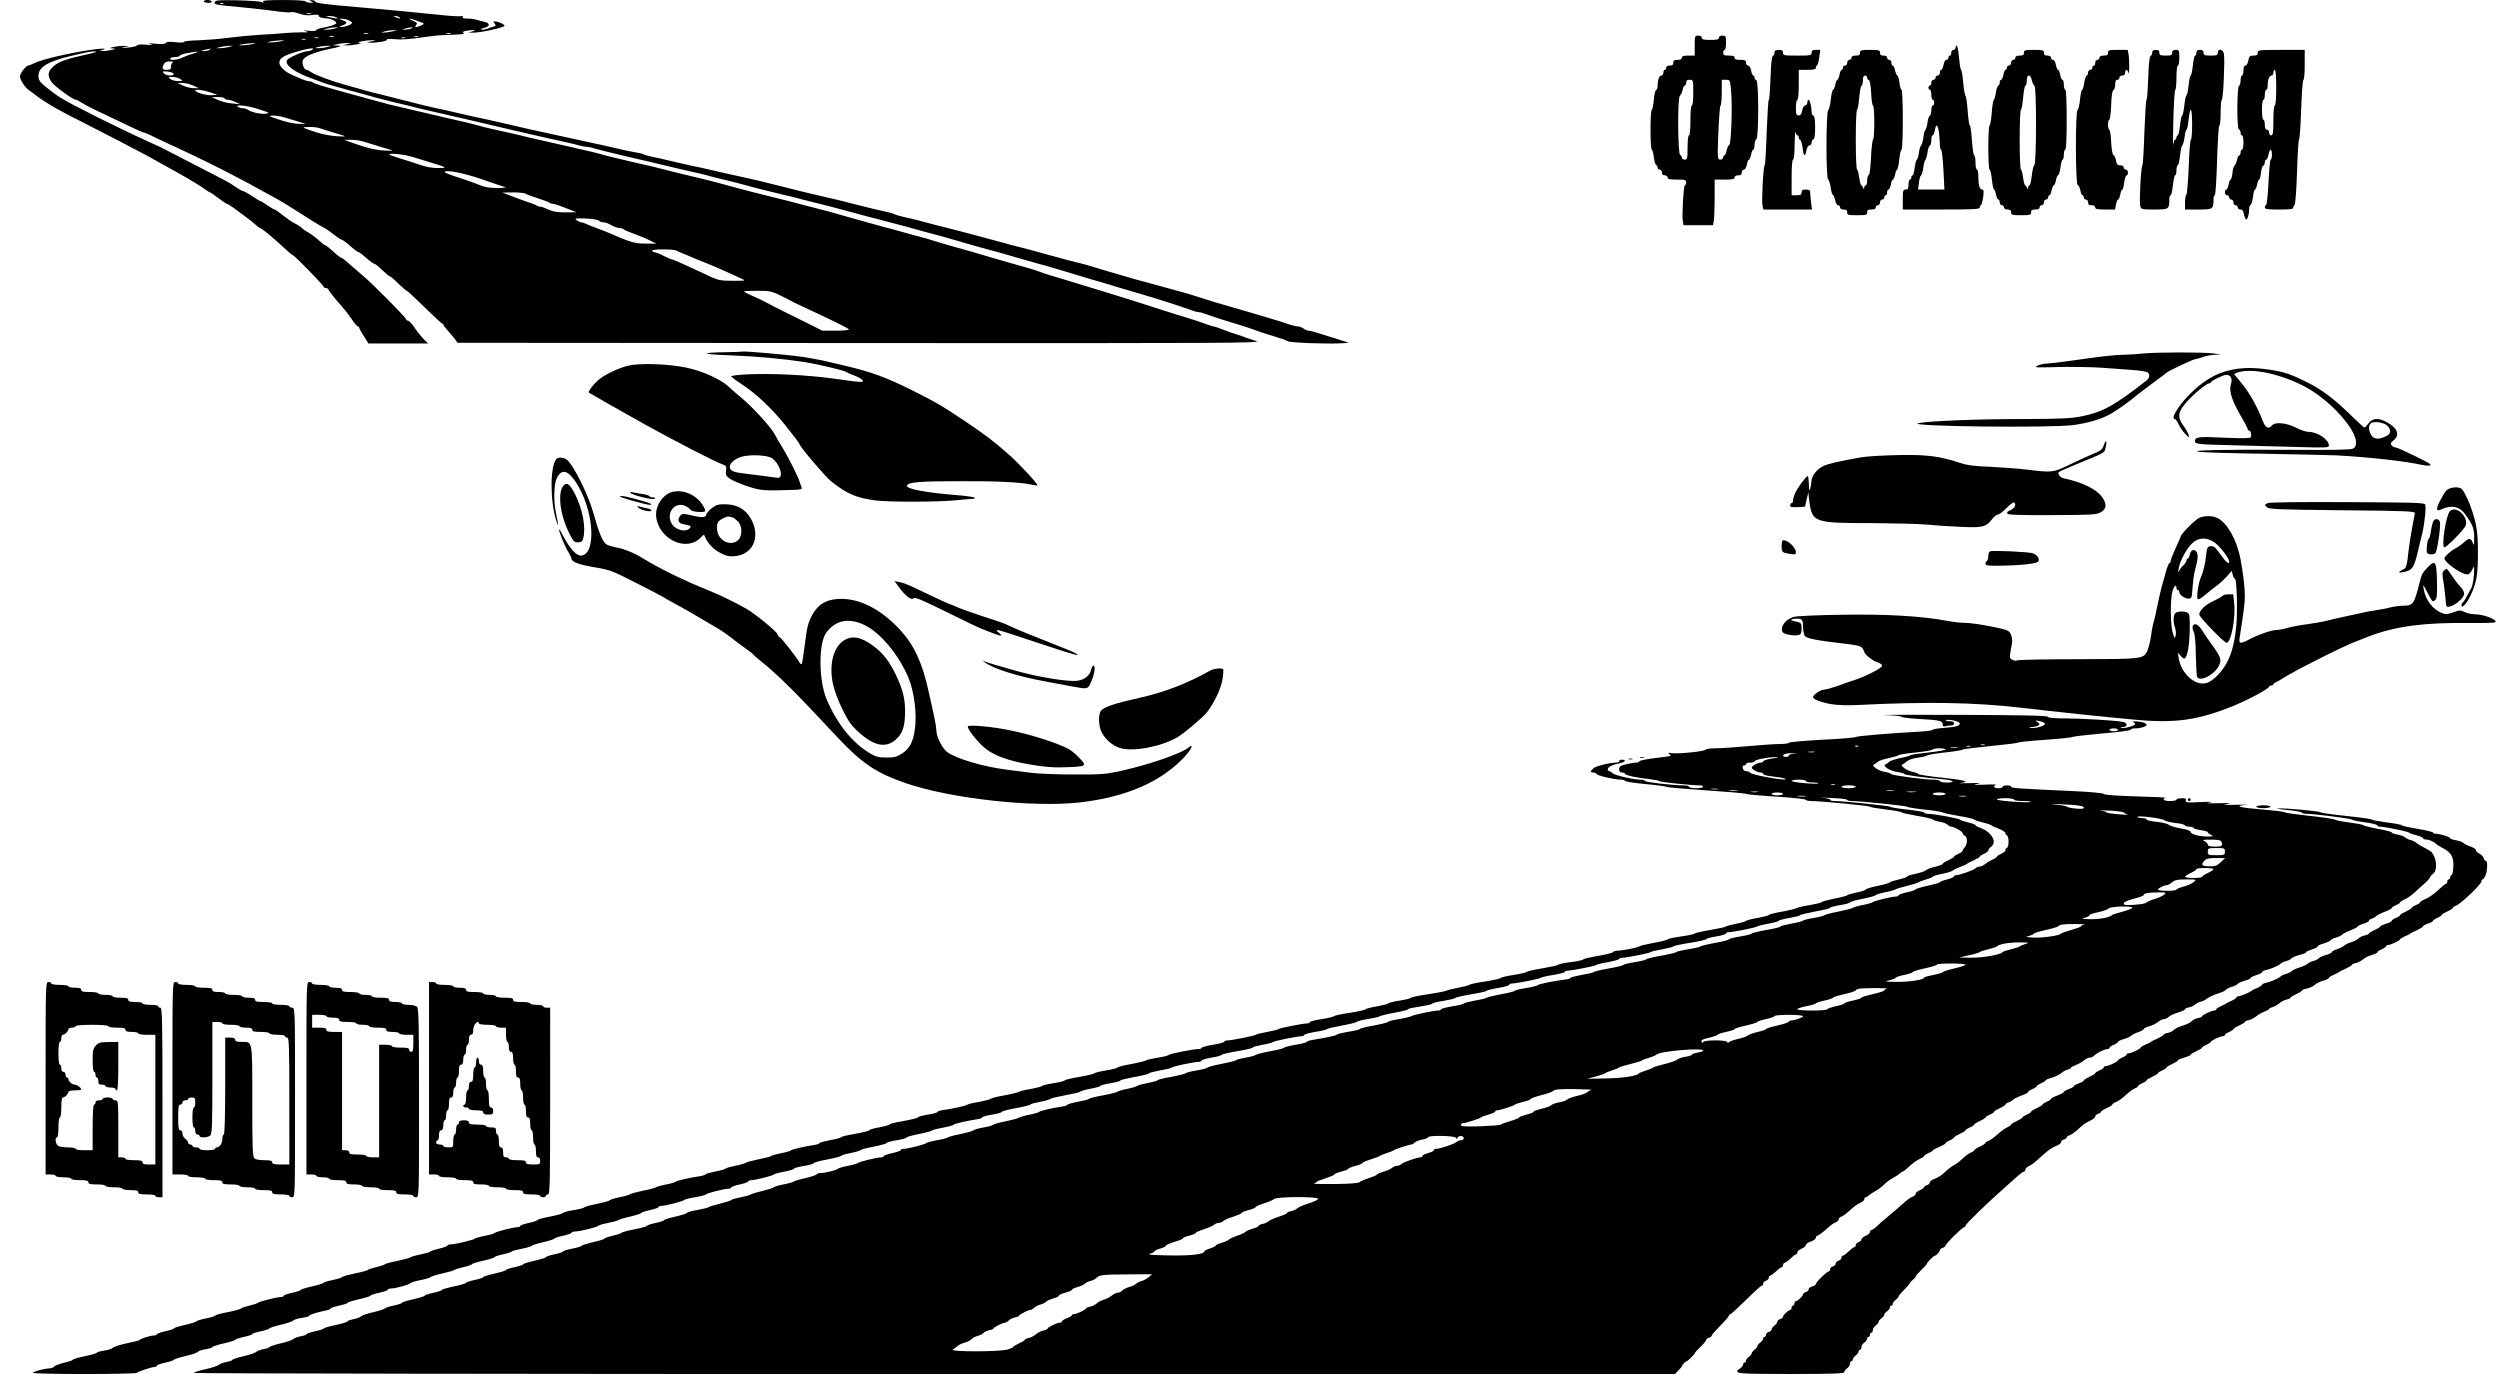
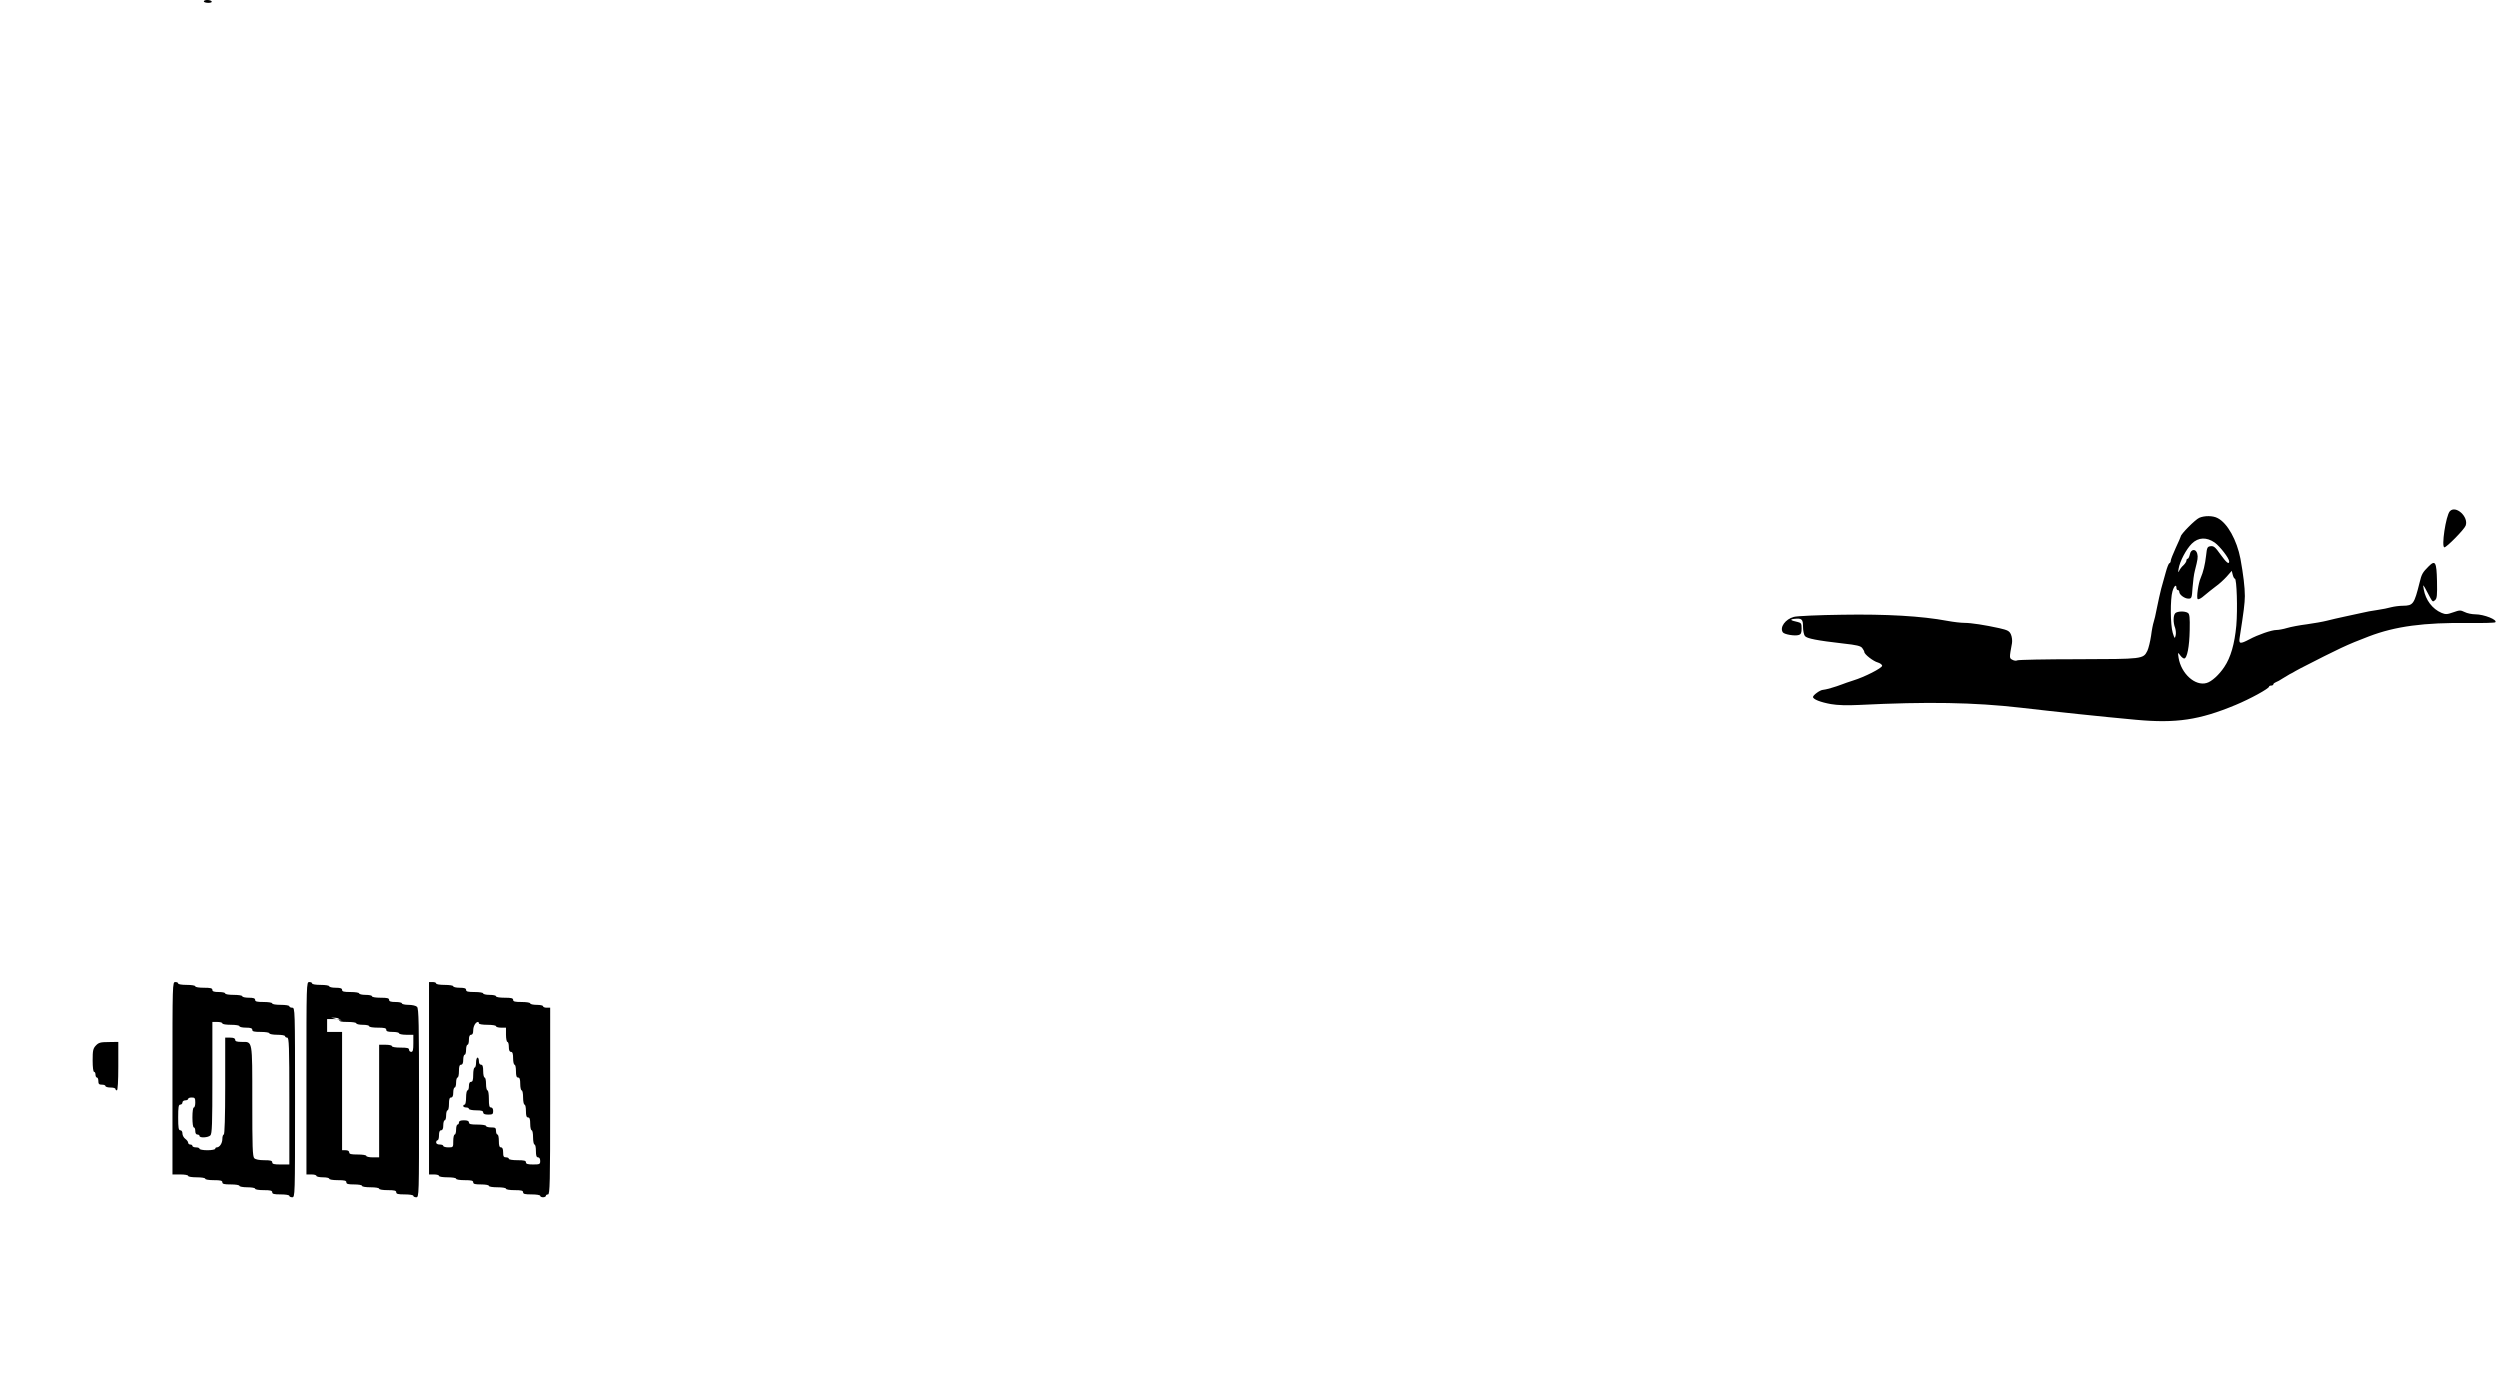
<svg xmlns="http://www.w3.org/2000/svg" width="2338.667" height="1285.333" version="1.0" viewBox="0 0 1754 964">
  <path d="M143 1c0 .5 1.4 1 3.1 1s2.8-.4 2.4-1c-.3-.6-1.7-1-3.1-1-1.3 0-2.4.4-2.4 1" />
-   <path d="M150.7 1.4c-.7 1.8.3 2 17.8 3.6 6.6.6 17 1.8 23.2 2.6 6.1.9 11.6 1.3 12.2 1 .6-.4 3.2 0 5.8.9 3.3 1.2 6.3 1.5 9.6 1 2.9-.3 4.6-.2 4.3.3-.6 1.1 2.5 2.1 6.4 2.2 2.3.1 6 2 6 3.2 0 .9-5.2 2.6-9.7 3.3-2.4.4-4.3 1.1-4.3 1.6 0 .6-2.3.8-5.2.5-4-.4-4.6-.3-2.3.3 2.5.7 1.9.9-3 .8-3.3 0-8.5.2-11.5.5s-10.9.9-17.5 1.2c-6.6.4-16.9 1.4-23 2.2-6 .8-15.4 1.5-20.7 1.7-5.4.1-9.8.6-9.8 1.1s-2.7.6-5.9.2c-4.1-.5-6.2-.3-6.7.5-.4.8-2.8 1-7.3.6-4.6-.4-5.7-.3-3.6.3 2.1.7 1.3.8-2.9.4-3.6-.4-6.1-.2-6.5.5-.4.6-3.4 1.3-6.6 1.5-4.5.4-5.1.3-2.5-.3l3.5-.8-4-.1c-2.2 0-5.3.4-7 .8-2.9.7-2.9.8-.5 1s2.4.3-.5 1c-1.6.4-4.3.8-6 .8-2.9 0-2.9 0-.5-.8 3.8-1.2.1-1.2-8.3 0-15.5 2.3-33.7 6.5-39.1 9.1-2.2 1.1-4.4 1.9-4.8 1.9-1.5 0-5.7 5.4-5.8 7.4 0 2.6 3.5 8.1 6.6 10.1 1.4.9 3.5 2.5 4.7 3.5 2.1 1.8 10.9 7.4 15.2 9.7 1.1.5 3.4 1.7 5 2.7 1.7.9 5.7 3 9 4.6 18.2 9.2 44.7 23 49 25.4 2.8 1.6 7.3 4.1 10 5.6 15.1 8.2 24.4 13.7 28.6 16.6 2.5 1.9 4.9 3.4 5.2 3.4.4 0 3 1.8 5.9 4s5.6 4 6 4 2.8 1.5 5.2 3.2c2.4 1.8 5.5 4.2 7 5.2 1.5 1.1 3.6 2.7 4.6 3.5 4.8 4.1 5.8 4.9 6.7 5.2 1.6.6 9.3 7 15.8 13.1 3.4 3.2 6.5 5.8 6.9 5.8 1 0 21.6 21.1 21.6 22.1 0 .5.6.9 1.4.9s1.6.4 1.8.9c.5 1.2 5.8 8 9.6 12 1.8 2 4.9 6 6.8 8.8 1.9 2.9 3.9 5.3 4.5 5.3.5 0 .9.4.9.9s1.5 3.2 3.3 6l3.2 5.1h41.9l-3-2.9c-1.6-1.6-4.5-5.2-6.4-8s-4.1-5.1-4.7-5.1c-.7 0-1.3-.4-1.3-.9 0-1.2-23.5-24.9-30.3-30.6-2.6-2.2-6.9-5.9-9.5-8.2-2.6-2.4-5-4.3-5.5-4.3-.4 0-2-1.1-3.5-2.4-5.9-5.3-7.5-6.6-8.2-6.6-.3 0-2.4-1.6-4.6-3.6-2.1-1.9-5.2-4.2-6.8-5.1-1.6-.8-3.8-2.3-4.9-3.4-1.1-1-3.4-2.5-5.2-3.3-1.8-.9-5.4-3.4-8.1-5.6s-5.2-4-5.7-4-2.8-1.4-5.2-3c-2.4-1.7-4.6-3-5-3-.3 0-2.9-1.6-5.8-3.5-2.8-1.9-5.7-3.5-6.3-3.5s-2.9-1.3-5-2.8-5.7-3.7-7.9-4.8c-8.6-4.4-41.2-21.2-43-22.2-1.1-.6-4.6-2.2-7.7-3.6-21.8-9.8-56.9-27.3-64.3-32-3.3-2.1-8.1-5.7-10.7-7.9-4.1-3.5-4.8-4.5-4.8-7.7 0-5.9 6.8-10 23-13.8 11.3-2.7 14.1-3.2 16.7-3.1 1.8.1.6.6-3.2 1.5C46 41.4 41 43.2 37 47c-3.5 3.3-3.8 6.2-.9 10.5 2.1 3 15.1 12.5 17.1 12.5.5 0 2.2.8 3.6 1.8 1.5 1 6.5 3.7 11.2 5.9C93.4 89.9 100.1 93 100.9 93c.5 0 2.6.9 4.8 1.9 2.1 1.1 7 3.4 10.8 5.2 8.1 3.6 28.2 13.2 34 16.2 2.2 1.1 4.9 2.5 6 3 1.1.6 2.9 1.5 4 2.1 1.1.5 4.9 2.5 8.5 4.4 3.6 1.8 9.2 4.9 12.5 6.8 3.3 1.8 8 4.4 10.5 5.7 4.5 2.4 13.2 7.7 26.5 16.3 3.9 2.4 7.9 4.8 9 5.3s4 2.5 6.5 4.5 4.9 3.6 5.4 3.6c.4 0 2.3 1.2 4.1 2.7 5.9 5.1 7.5 6.3 8.3 6.3.4 0 2.8 1.8 5.2 4 2.5 2.2 5 4 5.5 4 .6 0 3.1 2 5.7 4.5s5.1 4.5 5.5 4.5 3.1 2.2 5.8 5c2.8 2.7 5.4 4.9 5.8 5 .5 0 6.1 5.2 12.5 11.5s12 11.5 12.4 11.5.8.3.8.7c0 .5 1.7 2.6 3.6 4.8 2 2.2 4.2 4.9 5 6l1.4 2 282.8.2c256.4.2 282.2 0 277.7-1.4-2.7-.8-5.9-1.9-7-2.3-1.1-.5-3.8-1.4-6-2.1-2.2-.6-6.7-2.2-10-3.5s-6.5-2.4-7.1-2.4-3.3-.9-6-1.9-8.3-2.9-12.4-4.1-11.3-3.5-16-5c-11-3.6-37.6-12-41.5-13.1-1.6-.5-5.9-1.8-9.5-2.9s-7.8-2.4-9.5-2.9c-18.6-5.6-24.5-7.4-27.5-8.6-1.9-.7-6.2-2.1-9.5-3-7.3-2-13.9-3.9-22.5-6.4-12.6-3.8-20.6-6.1-26-7.5-3-.8-9.3-2.7-14-4.1-4.7-1.5-10.1-3.1-12-3.5-1.9-.5-6.9-1.8-11-3s-9.1-2.5-11-3-5.1-1.3-7-1.9c-6-1.7-10.2-2.9-18-5-4.1-1.1-10-2.8-13-3.7s-7.1-2-9-2.4c-1.9-.5-7.1-1.8-11.5-3s-9.6-2.5-11.5-3-7.3-1.8-12-3-10.1-2.5-12-3c-5.2-1.3-17.7-4.6-24-6.4-6.5-1.8-5.9-1.6-22.5-5.6-7.1-1.7-14.6-3.5-16.5-4.1-4.6-1.2-15.8-3.9-19-4.5-1.4-.3-4.1-.9-6-1.4s-6.6-1.6-10.5-2.5c-3.8-.9-8.1-2-9.5-2.5-1.4-.4-6.8-1.8-12-2.9-5.2-1.2-11.3-2.6-13.5-3.1-4.9-1.1-15.2-3.5-24.2-5.5-3.8-.9-8.4-2-10.3-2.5-1.9-.4-8-1.8-13.5-3s-11.1-2.6-12.5-3.1c-1.4-.4-5.6-1.5-9.5-2.4-3.8-.9-8.8-2-11-2.5s-9.8-2.3-17-4c-7.1-1.7-15.2-3.6-18-4.2-2.7-.6-6.1-1.4-7.5-1.8s-4.5-1.3-7-1.9c-2.5-.7-6.7-1.8-9.5-2.6-2.7-.7-7.7-2.1-11-3-5.6-1.5-9.8-2.7-20-5.7-2.2-.6-4.4-1.5-4.9-2-.6-.4-1.8-.8-2.8-.8-1.6 0-6.5-1.9-13.6-5.3-3.7-1.8-7.2-5.4-7.2-7.6 0-3.2 2.6-4.9 11.4-7.6 8.5-2.6 14.5-3.4 11.6-1.5-.8.5-2.5 1-3.7 1-2.6 0-12.9 4.5-13.9 6.1-2 3.3 5.1 8.6 17.4 13 3.1 1.1 6.6 2.4 7.7 2.9 2.3.9 14 4.2 29 8.2 2.2.6 6 1.6 8.5 2.4 2.5.7 8.6 2.2 13.5 3.4 5 1.1 10.6 2.5 12.5 3 1.9.6 7.6 1.9 12.5 3 5 1.2 10.8 2.5 13 3s6.9 1.6 10.5 2.4 11.5 2.7 17.5 4.1c6.1 1.5 13.9 3.3 17.5 4.1 6.6 1.5 7.5 1.7 23.5 5.4 5 1.1 11.3 2.5 14 3.1 2.8.6 6.4 1.5 8.1 2s3.9.9 4.9.9 3.2.4 4.9 1c2.8.9 26.3 6.6 37.6 9.1 2.5.6 6.1 1.4 8 1.9 5.2 1.3 19.7 4.7 26 6.1 3 .6 6.6 1.5 8 1.9 1.4.5 4.8 1.3 7.5 2 7.3 1.7 12.3 2.9 18 4.5 5.9 1.7 24.2 6.3 30 7.6 2.2.4 7.6 1.8 12 3 4.4 1.1 9.6 2.4 11.5 2.9 1.9.4 9.6 2.4 17 4.4s15.1 4.1 17 4.6c1.9.4 7.1 1.8 11.5 3s9.6 2.5 11.5 3 6.9 1.8 11 3 9.1 2.5 11 3c4 1 8.3 2.2 15.5 4.3 13.4 3.9 20.3 5.9 23.5 6.7 3.6.9 9.3 2.5 14.5 4 1.7.5 4.6 1.3 6.5 1.9 1.9.5 6.7 1.9 10.5 3 3.9 1.1 8.1 2.3 9.5 2.6 1.4.4 7.5 2.2 13.5 4 6.1 1.9 14.4 4.4 18.5 5.6 4.1 1.1 8.6 2.5 10 2.9 2.4.8 20.3 6.1 26.5 7.9 7.1 2 27.4 8.5 31.9 10.2 2.7 1.1 5.6 1.9 6.6 1.9s3.9.9 6.6 1.9 8.3 2.9 12.4 4.1c9.2 2.7 17.2 5.3 22.5 7.3 2.2.8 7.4 2.5 11.5 3.7s8.4 2.7 9.5 3.4c2 1.1 29 2.1 38.5 1.4l4.5-.3-7-2.2c-15.8-5.1-19.9-6.3-21.4-6.3-.9 0-2.5-.7-3.5-1.5-1.1-.8-2.9-1.5-4-1.5s-3.8-.6-6.1-1.4c-2.2-.8-8-2.7-13-4.1-4.9-1.5-10.3-3.1-12-3.6-2.9-.8-9.4-2.7-22-6.4-3.3-.9-8.5-2.5-11.5-3.5-11.4-3.7-18.9-5.8-40-11.5-5.2-1.3-12.6-3.4-16.5-4.6-3.8-1.1-9.2-2.7-12-3.5-2.7-.8-7.2-2.1-10-3-2.7-.9-6.7-2-8.7-2.5-6.7-1.6-11.1-2.7-18.8-4.9-14.6-4-22.5-6.2-26-7-1.9-.4-6-1.5-9-2.4-6.4-1.8-42.9-11.5-48-12.6-1.9-.5-5.3-1.4-7.5-2-5.6-1.6-10.2-2.7-15.8-3.9-2.7-.6-5.3-1.4-5.9-1.7-.6-.4-2.8-1.1-4.7-1.5-4.5-.9-15.4-3.6-20.1-4.8-9.8-2.6-21-5.3-33.5-8.1-2.7-.6-12.2-2.9-21-5.2-16.2-4.1-20.4-5.1-28.5-6.8-2.5-.5-8.5-1.9-13.5-3-4.9-1.2-10.8-2.5-13-3-6.2-1.2-13.3-2.8-22.5-5-4.7-1.1-10.7-2.5-13.3-3-2.7-.5-5.4-1.3-6-1.7-.7-.4-3.2-1-5.7-1.4s-6.3-1.2-8.5-1.7c-3.8-1-21.6-4.9-42-9.3-19.7-4.2-30.7-6.7-42-9.4-3.8-.9-8.8-2-11-2.5-6.4-1.3-13.4-2.8-22.5-5-4.7-1.1-10.7-2.5-13.5-3-2.7-.5-13.1-3-23-5.6-9.9-2.5-19.6-5-21.5-5.4-3.2-.8-5.1-1.3-14.5-4-1.9-.6-5-1.4-6.7-1.9-7.9-2.1-19.5-6.5-22-8.2-1.4-1-3.1-1.9-3.7-1.9-1.7 0-3.3-4-2.7-6.5.7-2.8 7.7-5.8 18.6-8.1 8.3-1.7 9.7-2.3 5.4-2.5l-2.9-.1 3-.8c1.7-.4 4.6-.8 6.5-.8h3.5l-3 .8-3 .8h3c1.7.1 4.8-.3 7-.7 3.1-.7 3.4-.9 1.5-1.1-3.2-.3 5.2-1.9 9.5-1.8 2.5.1 2.4.2-1 .8-3.7.7-3.7.7-.9.9 5.1.2 12.4-1.1 11.8-2.1-.4-.6 1.8-.7 5.7-.3 4.1.4 10.2 0 16.9-1 5.8-.9 13.4-1.8 17-1.9 13.2-.4 15.5-.6 14.2-1.5-1-.6-.4-1 1.8-1.5 4.7-.9 8.4-.6 4.5.4l-3 .8 3.2.1c4.9.2 22.3-3.6 22.3-4.9 0-.9-4.6-3-6.7-3-1.3 0-1.3.3-.3 1.5s.9 1.6-.6 2.1c-1.1.3-3.1 1-4.6 1.6-1.5.5-3.3.8-4 .5s.2-.8 2-1.2c3.9-.9 4.2-3.2.5-4.1-1.6-.3-4.1-1-5.7-1.5s-4.7-.9-6.8-.9c-2.7 0-3.7-.4-3.2-1.2.5-.7.2-.9-.8-.5-.9.3-7.4 0-14.5-.8-15.9-1.7-41.6-4.1-59.3-5.6-21.5-1.8-28.4-2.7-28.8-3.8-.2-.6-1.3-1.1-2.5-1-2.1 0-2.1.1-.2.9 1.8.8 1.7.9-.7.9-1.5.1-3-.4-3.3-.9-.4-.6-6.7-1-15.6-1-11.2 0-14.8.3-14.3 1.2.5.8.2.9-1.2.2-1-.5-8.7-1-17-1.2-12.8-.2-15.2-.1-15.7 1.2m6 1.2c-.3.3-1.2.4-1.9.1-.8-.3-.5-.6.6-.6 1.1-.1 1.7.2 1.3.5m61.6 7.1c-.7.2-2.1.2-3 0-1-.3-.4-.5 1.2-.5 1.7 0 2.4.2 1.8.5m17.2 2.3 2 .9-2-.1c-1.1 0-3.1-.4-4.5-.8l-2.5-.8h2.5c1.4 0 3.4.3 4.5.8m44.5 0c1.8 1.2.2 1.2-2.5 0-1.3-.6-1.5-.9-.5-.9.8 0 2.2.4 3 .9m-35.5 2.2c1.4.6 2.5 1.4 2.5 1.8 0 1.1-4.9 3-7.3 2.9-1.9 0-1.9-.2.6-1.1 1.5-.5 2.7-1.3 2.7-1.8s-1.2-1.3-2.7-1.8c-2.5-.9-2.5-1.1-.6-1.1 1.2-.1 3.4.4 4.8 1.1m48.8.6c4.8 1.8 4.8 1.8 2.2 3-3.6 1.7-5 1.5-3.5-.3 1-1.2.6-1.7-2.2-2.9-4.8-2.1-2.2-1.9 3.5.2M235 20c-1.4.4-3.8.8-5.5.8h-3l3-.8c1.7-.4 4.1-.8 5.5-.8h2.5zm53.5 0c-1.1.5-3.1.8-4.5.8-2.3 0-2.2-.1.5-.8 4.2-1.1 6.5-1.1 4 0m-13 2c-1.6.4-4.1.8-5.5.8h-2.5l2.5-.8c1.4-.4 3.9-.8 5.5-.8h3zm-17.2 1.7c-.7.2-2.1.2-3 0-1-.3-.4-.5 1.2-.5 1.7 0 2.4.2 1.8.5m58 0c-.7.2-2.1.2-3 0-1-.3-.4-.5 1.2-.5 1.7 0 2.4.2 1.8.5m-82 2c-.7.2-2.1.2-3 0-1-.3-.4-.5 1.2-.5 1.7 0 2.4.2 1.8.5m59 0c-.7.2-1.9.2-2.5 0-.7-.3-.2-.5 1.2-.5s1.9.2 1.3.5m-70 1c-.7.2-1.9.2-2.5 0-.7-.3-.2-.5 1.2-.5s1.9.2 1.3.5m61 0c-.7.2-1.9.2-2.5 0-.7-.3-.2-.5 1.2-.5s1.9.2 1.3.5m-70 1c-.7.2-1.9.2-2.5 0-.7-.3-.2-.5 1.2-.5s1.9.2 1.3.5m-17.8 1.4c-2.2.4-5.3.7-7 .7-2.6-.1-2.4-.2 1-.8 2.2-.4 5.4-.7 7-.7 2.5-.1 2.3.1-1 .8m-20 2c-2.2.4-5.3.7-7 .7-2.6-.1-2.4-.2 1-.8 2.2-.4 5.4-.7 7-.7 2.5-.1 2.3.1-1 .8m-16 1.9c-1.6.4-4.3.8-6 .8h-3l3-.8c1.7-.4 4.4-.8 6-.8h3zm69 0c-1.6.4-4.3.8-6 .8-2.9 0-2.9 0-.5-.8 1.4-.4 4.1-.8 6-.8h3.5zM147 35c-.8.5-2.6.9-4 .9-2.3-.1-2.3-.2.5-.9 4.3-1.1 5.2-1.1 3.5 0m-11.1 2.5c-2.6.7-6.1 2-7.9 2.9-3.6 1.8-9.5 2.2-8.5.6.3-.6 1.9-1 3.6-1 1.6 0 2.9-.4 2.9-.9 0-.4 2.4-1.3 5.3-1.8 7.4-1.5 10-1.4 4.6.2m-14.6 6.2c-.7.2-1.3 1.6-1.3 2.9 0 2-.5 2.4-3 2.4-3.2 0-3.6-.9-2-4.1.7-1.3 2.1-1.9 4.3-1.8 1.8 0 2.6.3 2 .6m.5 8c.6 1.9-5.3 1.6-6.9-.3-1.1-1.4-.8-1.5 2.6-1.2 2.1.2 4 .9 4.3 1.5m4.8 3.8c1.8 1.3 1.7 1.4-1.6 1.4-1.9 0-4.4-.6-5.4-1.4-1.9-1.4-1.8-1.5 1.5-1.5 1.9 0 4.4.7 5.5 1.5m8.9 4.5 4 1.9H136c-1.9 0-5.3-.8-7.5-1.8l-4-1.9h3.5c1.9 0 5.3.8 7.5 1.8m11.8 4.7 5.2 1.8-4 .3c-3.6.3-11.5-2-11.5-3.3 0-1.1 5.4-.4 10.3 1.2m10.2 4.3c.3.5 1.4 1 2.4 1s3.4.7 5.2 1.5l3.4 1.6-5.5-.5c-3-.2-7.5-1.3-10-2.4l-4.5-2.1h4.2c2.3-.1 4.5.3 4.8.9m22.3 7.1c9.7 3 10.1 3.3 6.2 3.7-3.4.4-10.6-1.3-12.4-3-.6-.4-1.9-.8-3-.8-1.2 0-2.8-.5-3.6-1-2.8-1.8 5.8-1.1 12.8 1.1m20.2 6.4c2.5.8 6.8 2.1 9.5 2.9l5 1.5h-5c-2.9 0-8.7-1.3-13.5-2.9-7.9-2.6-8.2-2.8-4.5-2.9 2.2-.1 6 .6 8.5 1.4m24.2 7.4c1.3.5 5.5 1.8 9.3 3 10.5 3 10.6 3.1 3 2.7-3.8-.2-10.1-1.3-14-2.6-11.2-3.6-11.6-3.9-5.8-3.9 2.9-.1 6.2.3 7.5.8m31 9.5c2.4.8 7.7 2.4 11.8 3.6 10.4 3.1 10.3 3 2.5 2.6-6.3-.3-14-2.3-24.5-6.2l-3.5-1.3h4.7c2.6-.1 6.7.5 9 1.3m33.9 10.6c3.5 1.1 9.6 3 13.4 4.1 11.2 3.4 11.7 3.8 5.1 3.8-3.5.1-8.3-.7-11.5-1.8-3.1-1.1-9.5-3.1-14.3-4.6-4.9-1.5-8.8-2.9-8.8-3.1 0-1.2 10.5-.1 16.1 1.6m47.9 15.4c7.4 2.6 14.9 5.1 16.5 5.6 2.3.6 1.4.8-4.5.9-5.2 0-8.7-.5-11.5-1.7-2.2-1-8.8-3.4-14.7-5.3-5.9-1.8-10.8-3.7-10.8-4.1 0-2 12.7.4 25 4.6m31.6 10.4c.5.5 4.3 1.9 8.4 3.2s7.9 2.7 8.5 3.2c.5.4 1.6.8 2.5.8.8 0 4.9 1.3 9 3l7.5 2.9-7.8.1c-5.8 0-8.9-.5-11.9-2-2.3-1.1-4.9-2-5.8-2s-2-.4-2.5-.8c-.6-.5-3-1.5-5.5-2.2-2.5-.8-7.6-2.7-11.5-4.2l-7-2.7 7.6-.1c4.1 0 7.9.4 8.5.8m51.6 19c.7.7 2 1.2 3 1.2s2.7.4 3.8 1c1.1.5 2.9 1.4 4 2 1.1.5 2.8 1 3.8 1s2.2.4 2.8.9c.5.5 3.8 1.9 7.4 3.2s8.5 3.3 11 4.6l4.5 2.2H453c-7.5.1-10.8-.9-26.5-7.8-1.1-.5-4.7-1.9-8-3.1s-6.8-2.6-7.7-3.1c-1-.5-2.3-.9-3-.9s-2.2-.7-3.2-1.5c-1.8-1.3-1.1-1.4 6.2-1.2 4.7.2 8.7.8 9.4 1.5m54.6 21.1c.9.5 2.8 1.3 4.2 1.9 1.4.5 4.1 1.7 6 2.5 1.9.9 6 2.5 9 3.7 5.7 2.2 9 3.7 17.5 7.5 2.8 1.3 6.6 3 8.5 3.9 3.5 1.6 3.5 1.6-5.9 1.6-8.1 0-10.2-.4-15-2.6-3.1-1.5-7.8-3.7-10.6-4.9-2.7-1.3-7.5-3.5-10.6-4.9s-6-2.6-6.5-2.6-3.1-1.1-5.8-2.5-5.5-2.5-6.2-2.5-1.6-.5-1.9-1c-.8-1.3 14.8-1.4 17.3-.1m72.3 31.2c3.5 1.7 7.1 3.5 7.9 4s3.1 1.6 5 2.5c25.9 12.1 35 16.5 35.5 17.5.4.5-3.3.9-8.9.9H577l-13.2-6.6c-7.3-3.6-14-6.9-14.8-7.3-2.5-1.2-10.4-5.3-12-6.2-1.7-1-6.5-3.2-11.5-5.4-1.9-.9-3.5-1.8-3.5-2 0-.3 4.2-.5 9.4-.5 8.4 0 9.9.3 15.7 3.1M1189 32v7h-4.5c-3.3 0-4.5.4-4.5 1.5q0 1.5-3 1.5c-2.3 0-3 .4-3 2 0 1.5-.7 2-2.5 2-1.6 0-2.5.6-2.5 1.5 0 .8-.4 1.5-1 1.5-.5 0-1 .9-1 2s-.6 2-1.4 2c-1.5 0-2.6 3-2.6 7.2 0 1.4-.5 2.8-1.1 3s-1.3 3.4-1.6 7.1-1 6.7-1.4 6.7c-.5 0-.9 6.3-.9 14s.4 14 .9 14c.4 0 1.1 2.4 1.4 5.2.4 2.9 1.1 5.4 1.7 5.6.5.2 1 1 1 1.8s.7 1.4 1.5 1.4 1.5.9 1.5 2c0 1.3.7 2 2 2 1.1 0 2 .7 2 1.5 0 1.2 1.4 1.5 6.5 1.5 5.8 0 6.5.2 6.5 2 0 1.1-.4 2-.9 2-.9 0-2.2 21.2-1.4 25.3l.5 2.7h20.6l.6-3.1c.3-1.7.6-8.9.6-16V126h7c5.6 0 7-.3 7-1.5 0-.9.9-1.5 2.5-1.5 1.8 0 2.5-.5 2.5-2 0-1.1.7-2 1.5-2s1.7-1.4 2.1-3.5c.3-1.9 1-3.5 1.5-3.5.4 0 1.1-1.6 1.5-3.5.3-1.9 1-3.5 1.5-3.5s.9-1.5.9-3.4.6-3.6 1.2-3.8c1.8-.6 1.8-40.9.1-41.5-.7-.3-1.3-1.1-1.3-1.9s-.4-1.4-.9-1.4-1.2-1.6-1.5-3.5c-.4-2.1-1.3-3.5-2.1-3.5s-1.5-.9-1.5-2c0-1.7-.7-2-4-2-2.9 0-4-.4-4-1.5s-1.1-1.5-4-1.5c-3.3 0-4-.3-4-2 0-1.1.5-2 1-2 .6 0 1-2.3 1-5 0-4.7-.2-5-2.5-5-1.6 0-2.5.6-2.5 1.5 0 1.2-1.3 1.5-6 1.5s-6-.3-6-1.5c0-.9-.9-1.5-2.5-1.5-2.4 0-2.5.2-2.5 7m-1 33c0 5.3-.4 9-1 9s-1 4.2-1 10.5-.4 10.5-1 10.5-1 3.5-1 8.5c0 7.8-.2 8.5-2 8.5-1.1 0-2-.6-2-1.4s-.6-1.6-1.2-1.9c-1.7-.5-1.9-40.4-.2-41.5.6-.4 1.5-2.2 1.9-4 .3-1.7 1.1-3.2 1.6-3.2s.9-.9.9-2c0-1.5.7-2 2.5-2 2.5 0 2.5.1 2.5 9m26.5-1.4c1.1 10.8.1 37.7-1.3 38.2-.6.2-1.4 1.9-1.8 3.8-.3 1.9-1 3.4-1.5 3.4s-.9.7-.9 1.5-.9 1.5-2 1.5c-2 0-2.1-.3-1.4-18.8.4-10.3 1.1-18.9 1.5-19 .5-.2.9-4.4.9-9.3V56h2.9c2.9 0 2.9 0 3.6 7.6M1372 33.5c0 .8-.7 1.5-1.5 1.5s-1.5.9-1.5 2-.4 2-1 2c-.5 0-1 .7-1 1.5s-.6 1.5-1.4 1.5-1.7 1.5-2 3.5c-.4 1.9-1.1 3.5-1.6 3.5-.6 0-1 .9-1 2s-.7 2-1.5 2-1.5.7-1.5 1.5-.7 1.5-1.5 1.5-1.5.9-1.5 2-.4 2-1 2c-.5 0-1 .7-1 1.5s.5 1.5 1 1.5c.6 0 1 1.6 1 3.5s.5 3.5 1 3.5c.6 0 1 .9 1 2s-.4 2-1 2c-.5 0-1 1.5-1 3.4s-.5 3.6-1.1 3.8c-.5.2-1.3 2.4-1.6 4.8-.3 2.5-1 4.7-1.4 5.1-.5.3-1.2 2.7-1.5 5.5-.4 2.7-1.1 5.2-1.6 5.5s-1.2 2.6-1.5 5-1 4.7-1.5 5-1.1 2.9-1.5 5.7c-.3 2.9-1 5.2-1.4 5.2-.5 0-.9.7-.9 1.5s-.4 1.5-1 1.5c-.5 0-1 1.6-1 3.5 0 2.8-.4 3.5-2 3.5-1.8 0-2 .7-2 7v7h27c22.6 0 27-.2 27-1.4 0-.8.4-1.6.9-1.8.4-.2 1.1-2.7 1.5-5.6.5-4.1.4-5.2-.7-5.2-1.8 0-2.7-3-2.7-9.3 0-2.6-.4-4.7-1-4.7-.5 0-1-2.3-1-5 0-2.8-.4-5-.9-5s-1.2-4.7-1.6-10.5-1-10.5-1.5-10.5c-.4 0-1.1-4.6-1.5-10.3-.4-5.6-1.1-10.4-1.6-10.7-.4-.3-1.1-4.4-1.5-9-.4-4.7-1.1-8.7-1.5-9-.5-.3-1.1-4.3-1.5-8.8s-1.1-8.2-1.5-8.2c-.5 0-.9.7-.9 1.5m-11.6 59.7c.3 2.9.6 6.7.6 8.5 0 1.7.4 3.3.9 3.5.5.1 1.2 6.5 1.6 14l.7 13.8h-18.5l.6-4.6c.2-2.6.9-4.9 1.4-5.3.6-.3 1.3-2.8 1.7-5.5.3-2.8 1-5.2 1.5-5.5.4-.4 1.1-2.6 1.4-5.1.3-2.4 1.1-4.6 1.6-4.8.6-.2 1.1-1.9 1.1-3.8s.4-3.4.9-3.4 1.2-1.6 1.5-3.5c1-5.1 2.2-4.3 3 1.7M1245 36.9c0 1.1-.5 2.1-1.1 2.3-.8.3-1.4 5.4-1.7 15.6-.3 8.4-.8 15.2-1.2 15.2s-1 10.2-1.5 22.7c-.4 12.6-1 23-1.4 23.3-1 .7-2.3 25.3-1.5 28.5l.6 2.5h34.1l-.7-5.3c-.3-2.8-.6-6-.6-7 0-1.2-.8-1.7-3-1.7-2.3 0-3 .4-3 2s-.7 2-3.5 2h-3.5v-12.5c0-7.7.4-12.5 1-12.5s1.1-4.3 1.1-10.8c.1-5.9.4-9.7.6-8.5.2 1.3.9 2.3 1.4 2.3s.9.6.9 1.4.5 1.6 1 1.8c.6.2 1.3 2.7 1.7 5.6.7 6 1.8 6.7 2.7 1.7.4-2.1 1.3-3.5 2.1-3.5s1.5-.9 1.5-1.9c0-1.1.6-2.1 1.3-2.4.8-.2 1.2-2.8 1.2-8.2s-.4-8-1.2-8.3c-.7-.2-1.3-1.4-1.3-2.7 0-3.7-1.2-8.5-2.1-8.5-.5 0-.9.9-.9 2s-.7 2-1.5 2-1.7 1.4-2.1 3.5c-.4 2.5-1.1 3.5-2.5 3.5-1.6 0-1.9-.8-1.9-5.5 0-3 .5-5.5 1-5.5.6 0 1-4.2 1-10.5V49h6c4.5 0 6-.4 6-1.4 0-.8.4-1.6.9-1.8.4-.2 1.1-2.7 1.5-5.6l.7-5.2h-3.1c-2.3 0-3 .4-3 2 0 1.9-.7 2-10 2s-10-.1-10-2c0-1.6-.7-2-3-2s-3 .5-3 1.9M1305 37c0 1.6-.7 2-3 2q-3 0-3 1.5c0 .8-.7 1.5-1.5 1.5s-1.5.9-1.5 2-.7 2-1.5 2-1.5.7-1.5 1.5-.4 1.5-.9 1.5-1.2 1.6-1.5 3.5c-.4 1.9-1.1 3.5-1.5 3.5-.5 0-1.2 1.6-1.5 3.5-.4 1.9-1.1 3.5-1.5 3.5-.5 0-1.2 3-1.6 6.7-.4 3.8-1.2 7.1-1.8 7.5-1.6 1-1.7 47.6-.1 48.6.6.4 1.4 2.9 1.8 5.7.3 2.7 1.1 5.1 1.6 5.3s1.2 1.9 1.6 3.8c.3 1.9 1.2 3.4 2 3.4s1.4.7 1.4 1.5c0 .9.9 1.5 2.5 1.5 1.8 0 2.5.5 2.5 2 0 1.8.7 2 7 2s7-.2 7-2c0-1.6.7-2 3-2q3 0 3-1.5c0-.8.7-1.5 1.5-1.5s1.5-.9 1.5-2 .7-2 1.5-2 1.5-.7 1.5-1.5.5-1.5 1-1.5c.6 0 1-.9 1-2s.4-2 1-2c.5 0 1.2-1.6 1.6-3.5.3-1.9 1-3.5 1.5-3.5.4 0 1.1-1.6 1.5-3.5.3-1.9 1-3.5 1.4-3.5s1.1-3.2 1.5-7c.4-3.9 1.1-7 1.6-7s.9-9.2.9-21c0-11.6-.4-21-.9-21-.4 0-1.1-2.1-1.4-4.6-.2-2.6-.9-4.9-1.5-5.3-.5-.3-1.3-2.1-1.7-3.9-.3-1.7-1.1-3.2-1.6-3.2s-.9-.9-.9-2-.7-2-1.5-2-1.5-.7-1.5-1.5c0-.9-.9-1.5-2.5-1.5-1.8 0-2.5-.5-2.5-2 0-1.8-.7-2-7-2s-7 .2-7 2m5 17.4c0 .8.5 1.6 1.2 1.8.7.3 1.3 3.7 1.6 9.1.2 4.8.8 8.7 1.3 8.7s.9 5.4.9 12-.4 12-.9 12c-.4 0-1.1 5.5-1.4 12.2-.3 7.4-1 12.4-1.6 12.6s-1.1 1.9-1.1 3.8-.4 3.4-1 3.4c-.5 0-1 .8-1.1 1.7q0 2.1-.6.3c-.3-.8-1-1.8-1.5-2.1s-1.1-2.9-1.5-5.7c-.3-2.9-1-5.2-1.4-5.2-.5 0-.9-9.5-.9-21 0-11.6.4-21 .9-21 .4 0 1.1-3.7 1.5-8.3.4-4.5 1.1-8.4 1.6-8.5.6-.2 1-1.9 1-3.8 0-2.4.5-3.4 1.5-3.4.8 0 1.5.6 1.5 1.4M1420 37c0 1.6-.7 2-3 2q-3 0-3 1.5c0 .8-.7 1.5-1.5 1.5s-1.5.9-1.5 2-.7 2-1.5 2-1.5.7-1.5 1.5-.4 1.5-.9 1.5-1.2 1.6-1.5 3.5c-.4 1.9-1.1 3.5-1.6 3.5-.6 0-1 .9-1 1.9 0 1.1-.5 2.1-1.1 2.3-.5.2-1.3 2.4-1.6 4.8-.3 2.5-1 4.7-1.4 5-.5.3-1.2 4.5-1.5 9.3-.4 4.8-1.1 8.7-1.5 8.7-.5 0-.9 7-.9 15.5s.4 15.5.9 15.5 1.2 3.1 1.6 7c.4 3.8 1.1 7 1.5 7s1.1 1.6 1.4 3.5c.4 1.9 1.1 3.5 1.6 3.5.6 0 1 .9 1 2s.7 2 1.5 2 1.5.7 1.5 1.5c0 .9.9 1.5 2.5 1.5 1.8 0 2.5.5 2.5 2 0 1.8.7 2 7 2s7-.2 7-2c0-1.6.7-2 3-2q3 0 3-1.5c0-.8.7-1.5 1.5-1.5s1.5-.9 1.5-2 .7-2 1.5-2 1.5-.7 1.5-1.5.4-1.5.9-1.5 1.2-1.6 1.5-3.5c.4-1.9 1.1-3.5 1.5-3.5.5 0 1.2-1.5 1.5-3.4.4-1.9 1.1-3.6 1.6-3.8.6-.2 1.3-2.7 1.7-5.6.3-2.8 1-5.2 1.4-5.2.5 0 .9-1.6.9-3.5s.5-3.5 1-3.5c.6 0 1-7.7 1-21s-.4-21-1-21c-.5 0-1-1.6-1-3.5s-.4-3.5-1-3.5c-.5 0-1.2-1.6-1.6-3.5-.3-1.9-1-3.5-1.5-3.5-.4 0-1.1-1.6-1.5-3.5-.3-2-1.2-3.5-2-3.5s-1.4-.7-1.4-1.5c0-.9-.9-1.5-2.5-1.5-1.8 0-2.5-.5-2.5-2 0-1.8-.7-2-7-2s-7 .2-7 2m5.5 19.2c.4 1.8 1.3 3.6 1.9 4 1.5 1 1.4 54.7-.1 55.6-.6.4-1.4 3.7-1.8 7.4-.4 3.8-1.1 6.8-1.6 6.8s-.9.8-1 1.7q0 2.1-.6.3c-.3-.8-1-1.8-1.5-2.1s-1.1-2.9-1.5-5.7c-.3-2.9-1-5.2-1.4-5.2-.5 0-.9-9.5-.9-21 0-11.6.4-21 .9-21 .4 0 1.1-3.7 1.5-8.3.4-4.5 1.1-8.4 1.6-8.5.6-.2 1-1.9 1-3.8 0-4.5 2.6-4.6 3.5-.2M1479 37c0 1.6-.7 2-3 2q-3 0-3 1.5c0 .8-.7 1.5-1.5 1.5s-1.5.9-1.5 2-.4 2-1 2c-.5 0-1 .7-1 1.5s-.7 1.5-1.5 1.5-1.5.9-1.5 1.9c0 1.1-.5 2.1-1.1 2.3-.5.2-1.3 2.4-1.6 4.8-.3 2.5-1 4.8-1.5 5.1s-1.2 3.5-1.5 7-1.1 6.7-1.7 7.1c-1.6 1.1-1.5 52 .1 52.5.7.3 1.5 2 1.9 3.9.3 1.9 1 3.4 1.5 3.4s.9.7.9 1.5.7 1.5 1.5 1.5 1.5.9 1.5 2c0 1.5.7 2 2.5 2 1.6 0 2.5.6 2.5 1.5 0 1.2 1.4 1.5 7 1.5h6.9l.7-3.5c.3-1.9 1-3.5 1.5-3.5.4 0 1.1-1.6 1.5-3.5.3-1.9 1-3.5 1.4-3.5s1-2.1 1.3-4.7 1-4.9 1.6-5.1c1.7-.6 1.3-4.2-.4-4.2-.8 0-1.5-.7-1.5-1.5 0-.9-.9-1.5-2.4-1.5-1.9 0-2.5-.7-3-3.4-.4-1.9-1.2-3.6-1.8-3.8-.7-.3-1.3-3.9-1.6-9.1-.2-4.8-.8-8.7-1.3-8.7s-.9-1.6-.9-3.5.4-3.5.9-3.5 1.1-4.6 1.3-10.2c.2-6.7.8-10.3 1.6-10.6.7-.2 1.2-1.9 1.2-3.8 0-2.4.5-3.4 1.5-3.4.8 0 1.5-.7 1.5-1.5s.9-1.5 2-1.5c1.3 0 2-.7 2-2 0-2.7 1.8-2.5 2.3.2.2 1.3.5-.5.6-3.8 0-3.4-.2-7.6-.5-9.3l-.6-3.1h-6.9c-6.2 0-6.9.2-6.9 2M1510 36.9c0 1.1-.5 2.1-1.1 2.3-.8.3-1.4 5.4-1.7 15.6-.3 8.4-.8 15.2-1.2 15.2s-1 10.2-1.5 22.7c-.4 12.6-1 23-1.4 23.3-1 .7-2.3 25.3-1.5 28.5.6 2.4.8 2.5 9.9 2.5 10.2 0 10.5-.2 10.5-7.3 0-1.5.4-2.7.9-2.7s1.2-3.2 1.6-7c.4-3.9 1.1-7 1.6-7s.9-1.6.9-3.5.4-3.5.9-3.5 1.2-3 1.6-6.8c.4-3.7 1.1-7 1.6-7.3s1.2-2.9 1.6-5.7c.3-2.9.9-5.2 1.3-5.2.5 0 1.1-3.2 1.5-7 .4-3.9 1.1-7 1.6-7s.9 4.7.9 10.5-.4 10.5-.9 10.5c-.4 0-1.2 8.7-1.5 19.2-.4 10.6-1.2 19.4-1.7 19.6s-.9 2.6-.9 5.3v4.9h9.4c10.3 0 10.6-.2 10.6-7.3 0-1.5.4-2.7.9-2.7s1.2-11 1.6-24.5 1.1-24.5 1.6-24.5.9-4.1.9-9c0-5 .4-9 .8-9 1 0 2.3-28.2 1.5-32.3-.6-3.3-4.3-3.9-4.3-.7 0 1.7-.7 2-5 2s-5-.3-5-2c0-1.5-.7-2-2.5-2s-2.5.5-2.5 2c0 1.1-.4 2-.9 2s-1.2 3.1-1.6 7c-.4 3.8-1.1 7-1.5 7s-1.1 3.1-1.5 7c-.4 3.8-1.1 7-1.5 7s-1.1 3.1-1.5 7c-.4 3.8-1.1 7-1.5 7s-1.1 3.1-1.5 7c-.4 3.8-1.1 7-1.6 7s-.9.7-.9 1.5-.4 1.5-.9 1.5c-.6 0-1.2 1.7-1.4 3.7-.2 2.1-.2-5.7.1-17.2.3-11.6.9-21.2 1.3-21.3.5-.2.9-4.2.9-8.8 0-4.9.4-8.4 1-8.4s1-2.5 1-5.5c0-5.2-.1-5.5-2.5-5.5-1.8 0-2.5.5-2.5 2 0 1.7-.7 2-4.5 2s-4.5-.3-4.5-2c0-1.5-.7-2-2.5-2s-2.5.5-2.5 1.9M1584 37c0 1.5-.7 2-3 2-2.5 0-3 .4-3.6 3.5-.3 2-1.2 3.5-2 3.5-.9 0-1.4 1.2-1.4 3.5 0 1.9-.4 3.5-1 3.5-.5 0-1 1.5-1 3.4s-.5 3.6-1.1 3.8c-1.5.5-1.6 30.1-.1 30.6.7.2 1.2 1.2 1.2 2.3 0 1 .5 1.9 1 1.9.6 0 1 2.2 1 5 0 2.7-.4 5-1 5-.5 0-1 .9-1 2s-.4 2-.9 2-1.3 1.5-1.6 3.2c-.4 1.8-1.2 3.6-1.7 3.9-.6.4-1.3 2.7-1.5 5.3-.3 2.5-.9 4.6-1.3 4.6s-1.1 1.6-1.4 3.5c-.4 1.9-1.1 3.5-1.6 3.5-.6 0-1 .9-1 2s.7 2 1.5 2 1.5.7 1.5 1.5.7 1.5 1.5 1.5 1.5.9 1.5 2 .7 2 1.5 2 1.5.7 1.5 1.5.8 1.5 1.9 1.5c1.4 0 2.1 1 2.5 3.5.4 1.9 1.1 3.5 1.5 3.5 1 0 2.1-3.5 2.1-7.2 0-1.4.5-2.8 1-3 .6-.2 1.3-2.7 1.7-5.6.3-2.8.9-5.2 1.4-5.2.4 0 1.1-1.6 1.5-3.5.3-1.9 1-3.5 1.4-3.5s1-2.1 1.3-4.7 1-4.9 1.6-5.1 1.1-1.2 1.1-2.3c0-1 .4-1.9 1-1.9.5 0 1.2-1.6 1.6-3.5.3-1.9 1-3.5 1.5-3.5s.9 1.6.9 3.5-.4 3.5-.9 3.5c-.4 0-1.1 7.1-1.5 15.7-.4 8.7-1.2 15.9-1.7 16.1s-.9 1-.9 1.8c0 1.1 2 1.4 10 1.4s10-.3 10-1.4c0-.8.4-1.6.9-1.8s1.3-10.5 1.7-23.1c.4-12.5 1-22.7 1.4-22.7s1.1-9.5 1.5-21c.4-11.6 1.1-21 1.6-21s.9-4.7.9-10.5V35h-16.5c-15.8 0-16.5.1-16.5 2m13 24.5c0 7.7-.4 12.5-1 12.5s-1 4.2-1 10.5c0 8.7-.3 10.5-1.5 10.5-.8 0-1.5-.9-1.5-2s-.7-2-1.5-2c-1 0-1.5-1.1-1.5-3.5 0-1.9-.4-3.5-1-3.5s-1-3-1-7 .4-7 1-7 1-1.6 1-3.5.5-3.5 1-3.5c.6 0 1-1.2 1-2.8 0-4.2 1.1-7.2 2.6-7.2.8 0 1.4-.9 1.4-2s.5-2 1-2c.6 0 1 4.8 1 12.5M520.7 246.7c-.2.1-5.4.3-11.7.4-18.8.3-16.8 1.5 3.5 2.2 17.9.7 36.1 2.3 52 4.7 8.6 1.4 27.6 5.8 29 6.9.5.4 3.1 1.5 5.7 2.5 2.5.9 5.2 2.4 5.9 3.3 1.5 1.8-.8 1.7-19.6-1-19.3-2.7-45.1-3.9-62.2-3-5.7.3-10.3.9-10.3 1.3s3 2.7 6.7 5.1c10.8 7 21.4 17 31.7 29.8 5.3 6.6 9.6 12.3 9.6 12.8 0 1.6 18 22.7 22.1 26 11.1 8.8 17.7 11.6 30.9 13.4 9.7 1.2 43.6 1.2 56.5-.1 5.5-.5 10.8-1 11.8-1 .9 0 1.7-.4 1.7-.8s-6.7-1.4-14.9-2c-21-1.8-33.6-4.3-32.8-6.5.8-2.4 9.2-3.1 36.2-3.1 27.6-.1 43.3.7 51 2.4 2.2.5 4.1.7 4.3.5.7-.7-12.4-14.8-20-21.6-9.8-8.7-17.3-14.4-30.3-23.1-16.7-11.2-21.7-14.1-38-22.2-17.3-8.6-28.1-12.6-45-16.6-18.2-4.4-20.2-4.8-31.4-6.6-9.3-1.4-41.9-4.3-42.4-3.7M1504 248c-3.6.4-9.8.8-13.8.9-6.9.1-14.3.9-40.2 4.6-5.8.8-12.1 1.5-14 1.6-1.9 0-4.8.6-6.5 1.5-2.7 1.3-1.4 1.4 14.5.9 9.6-.2 23.4 0 30.5.5 7.2.5 17.1 1.3 22 1.6 5 .4 9.6 1.1 10.3 1.7 1.8 1.4 1.4 4-1.1 5.9-22.3 17.4-30.4 21.9-45.2 24.9-7.6 1.5-14 1.8-41.5 1.9-32.3 0-66.3 1.4-73 2.9-10.3 2.3 93 3.5 109 1.3 10.9-1.6 19.5-4.2 26-7.9 4.9-2.8 14.4-9.6 19.3-13.9.7-.5 5.3-4 10.2-7.7 5-3.7 9.5-7 10-7.5 1.8-1.4 18.4-9.2 19.7-9.2.7 0 3.1-.7 5.3-1.5s6-1.5 8.5-1.6l4.5-.2-5.5-.7c-6.9-1-40.3-.9-49 0M440.9 256.5c-7.4 1.8-17.6 6.8-21.7 10.6-3.4 3.2-6.7 7.7-6.1 8.3.6.5 19.9 11.5 39.4 22.4 19.1 10.6 49.3 26.3 54.2 27.9 2.9 1.1 3.1 1.5 2.7 4.5-.5 2.8-.1 3.6 2.5 5.6 1.7 1.2 7.3 3.6 12.3 5.3 9.6 3.2 11.6 3.3 32.6 2.6 5.1-.2 6.1-.5 5.6-1.7-.3-.8-1-2.7-1.4-4.1-1.1-3.6-8-17.3-12.1-24-1.9-3-4.2-7-5.2-8.9-2.4-4.9-15.2-18.9-22.8-25.3-3.5-2.9-7.9-6.7-9.8-8.5-5.3-5.1-18.3-10.9-29.6-13.3-12.4-2.6-32.5-3.3-40.6-1.4m100.6 64.9c5.7 3.7 8.8 14.5 4 13.8-4.4-.6-16.9-2.2-24.1-3.1-7.3-.9-9.3-1.9-9.4-4.7 0-2.5 3.8-5.7 8.5-7 6.1-1.7 17.7-1.1 21 1M1565.5 259.5c-10.7 2.2-19.8 7.6-29.6 17.5-7.8 7.9-13.2 17-10 17 .5 0 1.7 1.7 2.6 3.7 1 2.1 3.1 5.1 4.7 6.8 2.8 2.9 2.9 2.9 2.3.6-.4-1.4-2-4.2-3.6-6.4-4.9-6.7-3.9-10.6 5.1-19.7 4.4-4.5 11.4-10 12.8-10 .6 0 1.2-.4 1.4-.8.5-1.2 8.7-5.2 10.7-5.2 3.2 0 4.6 2.6 3.3 6.6-1.4 4.8.5 10.9 6.8 22 2.8 4.7 5 9 5 9.5s.4.9.9.9c1.2 0 2 3.5 1.2 4.8-.5.8-6.2.8-18.6.3-18.1-.9-20.5-.6-20.5 2.5 0 2 2.3 2.2 26.5 2.8 12.1.3 32.2.9 44.8 1.2 19.9.6 22.7.5 22.7-.8 0-4.4-8-9.8-14.4-9.8-1.7 0-5.8-1.4-8.9-3-6.6-3.4-14.5-4.1-16.7-1.5-2.4 2.9-4.6 1.7-6.5-3.3-3.4-8.9-8.7-18.7-13.9-25.2-2.8-3.6-5.5-6.8-6-7.2-.5-.3 1-1.2 3.5-1.8 10.2-2.8 30.6 1.9 46.8 10.7 16.9 9.2 35.1 29.3 35.1 38.7 0 2.4-.6 3.6-2.2 4.4s-14.8 1-44.3.8c-46.7-.3-73.7.3-62.5 1.5 3.6.4 24.5 1 46.5 1.3 22 .4 44.1.9 49 1.1 23.5 1.3 48.1 4.1 59.8 6.7 4.2.9 6.9.6 5.6-.6-1.4-1.4-22.5-11.6-23.9-11.6-1 0-2.3-.7-3-1.5-1-1.3-.8-1.9 1.4-3.6 4.6-3.6 2.7-8.7-5-12.8-5.7-3.1-9.8-2.8-12.6.9-1.2 1.6-2.5 3-2.9 3s-4-3.3-8.1-7.3c-12.9-12.7-21.2-19-32.3-24.6-11.3-5.6-15.7-7.1-26-8.7-10.8-1.6-18.9-1.6-27 .1m109.6 39.3c3.6 4 2 6.8-4.8 8.7-3.3.9-5.8-.2-7.1-3.1-1.5-3.2-1.5-5.7.1-7.3 1.8-1.9 9.4-.8 11.8 1.7M1476.1 312.1c-.9 2.9-2.1 4-5.4 5.4-6.4 2.7-9.4 4-19.7 9-10.6 5-11.4 5.1-28 3.1-6.3-.8-18.2-1.7-26.5-2.1-11.9-.4-16.4-1.1-22-2.9-13.6-4.6-23.4-5.8-43.5-5.3-10.2.2-21.6.9-25.5 1.6-15.6 2.8-23.2 4.5-26.5 6.2-4.3 2.1-8 6.9-8.1 10.6-.1 1.5-.5 3.9-.9 5.3-.6 1.9-.8 1.1-.9-3.3-.1-3.1-.4-5.7-.8-5.7-1.2.1-7.6 8.8-9 12.3-.7 1.6-1.3 3.8-1.3 4.8 0 1.1-.4 1.9-1 1.9-.5 0-1 .7-1 1.6 0 1.2 1 1.4 5.2 1.2l5.2-.3 1.1-5 1.2-5 .7 6c2 15 3.3 15.5 42.5 15.5 15.7.1 33.3.5 39.1 1 5.8.6 16.7 1.3 24.2 1.6 15.5.8 18.2.2 22.3-5.2 1.4-1.9 3.3-3.4 4.2-3.4s3.6-2 6-4.5 4.8-4.3 5.3-4c2.1 1.3.4 4.4-3.3 5.8-1 .4-1.7 1.3-1.4 2 .3.9 7.4 1.2 31.4 1.1 28.2-.1 31.4-.3 34.2-2 4.2-2.5 4.4-5.7.9-10.7-4-5.6-14.2-10.5-26.9-13.1-2.7-.6-4.6-3.4-3.2-4.6.4-.3 7.1-3.2 14.8-6.4 17.8-7.3 16.8-6.7 17.8-10.5 1.2-4.7.3-6.3-1.2-2M390.2 322.2c-4.4 5.5-4.3 30.2.3 43.8 1.5 4.7 1.4 2.6-.5-6.5-1.7-7.9-1.4-19.7.6-23.9 3.3-6.8 7.6-6 13.3 2.5 12.6 18.8 15 50.4 4 51.7-3.3.4-8-4.6-12.9-14-1.3-2.6-2.6-4.6-2.7-4.4-.6.6 4 12.1 6.4 15.8 1.2 2.1 2.3 4.2 2.3 4.8 0 2.2 5.3 4.2 16.1 6s12.4 2.4 29.4 11.1c9.9 5 18.5 9.5 19 9.9.6.4 3.9 2.4 7.5 4.3 6.1 3.2 17.2 9.6 30.4 17.5 3.1 1.8 7.3 4.8 9.5 6.5 2.1 1.8 6.5 5 9.6 7.2s6 4.5 6.3 5c.4.6 3.1 2.9 6 5.2 7.8 6.1 20.2 18 32.6 31.2 6.1 6.4 15.5 16.4 21 22.3 16.7 17.6 26.6 24.2 46.8 31.2 31.7 10.9 89.3 17.3 122.3 13.6 27.6-3.2 49.2-11.2 65.3-24.3 7-5.6 13.2-12.8 13.2-15 0-.6-.8-.3-1.8.5-4.9 4.4-28.5 12.5-49.2 17-9.2 2-13.2 2.3-32 2.2-11.8 0-25.5-.6-30.5-1.3-4.9-.6-12.6-1.6-17-2.2-15.9-2.1-34.3-7.5-40.8-12.1-3.4-2.5-7.7-10.7-7.7-15-.1-1.8-.7-6-1.4-9.3-.8-3.3-2.5-11.4-4-18-4.4-20.2-10.1-32.7-20-43.5-14.1-15.2-29.7-22.9-44.4-21.7-7.7.6-13 3.8-16.7 10.1-3.5 6-4.3 9.1-6 23-.8 6.5-1.7 12.1-2 12.5-.4.3-1.1-.2-1.6-1.2-2.1-3.6-13.1-17.7-13.9-17.7-.5 0-1.1-.9-1.5-2-.6-2-16-14.6-21.7-17.8-8.3-4.7-18-9.4-26.3-12.8-18.8-7.6-35.6-15.9-47.5-23.3-5.3-3.3-12.2-6-17.6-7-3.1-.6-6.3-1.6-7.1-2.3-2.7-2.2-5.2-8.3-8.9-21.6-3.4-12.7-14.4-34.7-18.8-37.7-2.5-1.8-6-1.9-7.4-.3m216.3 116.3c11.1 5.3 24 20.8 30.8 36.8 4.1 9.9 6.1 25.4 4.6 36.2-1.3 9.3-3.6 13.6-9.2 17.3-3.4 2.2-5.2 2.7-10.6 2.7-5.5 0-7.5-.5-11.6-2.9-12.4-7.3-23.3-20.8-30.6-38.1-5.6-13.4-5.7-39.6 0-46.9 6.6-8.6 15.6-10.3 26.6-5.1" />
-   <path d="M591.7 449.6c-7.2 4.9-10.1 17-7.3 30.3.9 4.3 3.7 11.8 6.6 17.7 4.3 8.7 6.1 11.3 11.8 16.4 11.1 10 19.8 11.2 26.9 3.7 3.9-4 5.3-9.1 5.3-18.7 0-9.1-1.7-15.6-6.6-25.8-4.5-9.4-9-15.1-15.8-20.1-8.6-6.4-15.1-7.5-20.9-3.5M396.3 339.8c-5.4 3.6-4 20.1 3 34.2 2.9 5.8 3.5 6.5 6.2 6.5 2.3 0 3.1-.6 3.6-2.5 2.1-7.4-.1-19.9-5.3-30.6-3.2-6.5-5.5-8.9-7.5-7.6M1716.3 344.2c-1.1 1.3-3.2 4.8-4.7 7.8-2.8 5.7-2.3 7.1 1.7 5.2 6.4-3 12.2-1.9 15.9 3.1 5.5 7.4 6.8 10.6 6.7 17 0 5.4-.2 5.8-1.1 3.4-1.2-3.3-2.6-3.4-6-.3-1.4 1.4-4.2 3.4-6.2 4.4-3.2 1.7-7.6 5.7-7.6 6.9 0 2.9 11.9 11.3 16.1 11.3 1.2 0 2.4-1.2 3.4-3.3 1.5-3.2 1.5-3.2 1.2 3.3-.2 3.6-1 7.8-1.8 9.5-3.8 7.2-5.4 10-6.1 10.3-.5.2-.8 1.1-.8 1.9 0 2.8 4-1.6 6.5-7.2 4.1-9 5-14.3 5-29.5 0-14.1-.8-19.6-4.2-30-1.7-5.4-5.3-13-7-14.8-2-2.1-8.7-1.5-11 1M472.2 345c-7.2 1.6-12.8 10.2-11.8 17.8 2.1 16 21.6 24.7 31.4 14.2 2.1-2.2 2.2-2.2 2.8-.4 1.4 3.7 4.7 7.5 8.7 10.1 5.6 3.5 8.7 4.2 14.3 3.2 11.6-2.2 15.9-14.5 9.1-26.2-3.8-6.5-9.7-9.8-17.6-9.9-5.1-.1-6.6.3-9.5 2.6-1.9 1.4-3.8 3.5-4.1 4.7-.7 2.3-2.7 2.3-12.5 0-3.8-.8-4.7-.7-5.7.7-2.2 2.7-1.5 5.1 1.5 5.8 6 1.3 6.4 1.5 5.2 2.9-2.8 3.3-10.4 1.4-12.9-3.4-4.1-7.6 2.9-15.8 10.2-11.9 1.2.6 2.7 1.8 3.3 2.6 1 1.3 8.9 2 10.1.9.7-.8-2.3-6-4.9-8.3-5-4.6-11.8-6.7-17.6-5.4m41.7 18c.5 0 2 1.1 3.5 2.5 3.5 3.2 3.7 10.4.4 13.5-4 3.7-10.8 1.9-13.7-3.7-1.3-2.5-1.4-7.2-.3-9s6.5-4.4 8-3.8c.8.3 1.7.5 2.1.5M442.5 345.9c1.6 1.7 15.8 5.1 17 4 .5-.5.1-.9-1.2-.9-1.2 0-2.4-.4-2.7-.9s-2.3-1.1-4.3-1.4c-2.1-.3-5.1-.9-6.8-1.2-2.2-.6-2.7-.4-2 .4M435 348.4c0 .4 6.4 2.4 16.3 4.9 6.3 1.7 8 .7 2-1.1-12.1-3.6-18.3-4.9-18.3-3.8M1591.1 353c-2.3 1-2.4 1.2-.7 2.8 1.5 1.5 6.2 1.7 52.9 2.2 44.7.4 51.2.7 51 2-.1.8-.9 5.1-1.8 9.5s-2 11.8-2.6 16.5c-1.3 11.8-1.5 12.5-4.5 13.9-3.8 1.7-2.3 2.4 2.5 1.1s5.9-3.2 8.6-14.5c.9-3.9 2.2-9.5 3-12.5 1.6-6.9 2.8-18.1 2-20-.4-1.3-8-1.5-54.3-1.7-34.9-.2-54.5.1-56.1.7M448 356.3c1.7 1.7 9 3.2 9 1.9 0-.6-1.2-1.2-2.7-1.5-1.6-.3-3.9-.8-5.3-1.2-2.2-.7-2.3-.6-1 .8" />
  <path d="M1718.8 358.7c-2.8 3.1-6.1 25.3-3.8 25.3 1.6 0 13.9-12.5 14.9-15.2 2.3-6.2-7-14.6-11.1-10.1M1543 363.3c-2.9 1.3-13 11.5-13 13.1 0 .3-1.6 3.9-3.5 8-1.9 4.2-3.5 8.2-3.5 9s-.4 1.6-1 1.8c-.5.1-1.6 3-2.5 6.3s-2.3 8.5-3.2 11.5c-.8 3-2.1 9.1-3 13.5-.8 4.4-1.9 8.9-2.3 10s-1.3 5.4-1.8 9.5c-.6 4.1-1.8 8.9-2.6 10.6-2.9 5.8-3.2 5.8-48.6 5.9-22.8 0-42.1.4-42.7.8-.7.4-2.2.3-3.4-.4-2.2-1.1-2.2-1.3-.3-11.6.3-1.8 0-4.5-.7-6.1-1.1-2.5-2.2-3.1-8.3-4.5-10-2.2-19.6-3.7-24.4-3.7-2.3 0-7.7-.6-11.9-1.4-18.3-3.4-42.8-4.8-73.8-4.3-16.5.2-31.8.9-33.9 1.5-6 1.6-10.1 7.3-7.8 10.8.9 1.5 8.5 2.8 11.2 1.9 1.6-.5 2-1.5 2-4.5 0-3.5-.3-4-2.7-4.6-5.1-1.1-5.9-1.8-2.5-2.2 5.4-.6 6.2.2 6.2 5.6 0 2.6.6 5.5 1.3 6.4 1.3 1.8 8.7 3.2 27 5.3 9.3 1 12.1 1.7 13.2 3.1.8 1.1 1.5 2.3 1.5 2.8 0 1.7 6.4 6.6 9.5 7.4 1.6.5 3 1.5 3 2.3 0 1.6-12.3 7.9-20.5 10.4-3 1-6.4 2.1-7.5 2.6-4.6 1.8-12 3.9-13.5 3.9-1.9 0-7 3.7-7 5 0 1.6 5.3 3.7 12.6 5 4.6.8 11.3 1 19.5.6 48.4-2.4 81-1.8 113.4 1.9 24.9 2.9 57 6.3 81 8.5 28.3 2.6 44.5.2 70-10.4 10.1-4.2 23.5-11.5 23.5-12.9 0-.4.7-.7 1.5-.7s1.5-.4 1.5-.9.8-1.1 1.8-1.5c.9-.3 3.1-1.5 4.7-2.6 1.7-1.1 3.9-2.4 5-3 1.1-.5 2.9-1.5 4-2.2 1.1-.6 2.7-1.5 3.5-1.9 27.3-14 32.5-16.5 48-22.4 18.6-7.1 38.6-9.8 70.2-9.4 9.8.1 18.1-.1 18.5-.5 1.8-1.7-7.9-5.6-14.1-5.6-2.3 0-5.7-.7-7.4-1.6-2.9-1.4-3.5-1.4-8 .2-4.3 1.5-5.3 1.6-8.2.4-6.4-2.7-11.2-9-12.5-16.5-.7-3.9-.6-3.9 2.5 2 3.9 7.3 3.6 7.1 5.5 5.5 1.3-1.1 1.5-3.4 1.3-13.4-.3-13.4-1.2-14.9-5.9-10.2-4.2 4.2-4.9 5.4-6.3 11.3-3.8 15.2-4.5 16.2-11.6 16.3-2.5 0-6.2.5-8.2 1-2 .6-6.5 1.5-10 2s-8.1 1.3-10.3 1.9c-2.2.5-7.6 1.7-12 2.6s-10.2 2.3-13 3c-2.7.7-9 1.8-14 2.5-4.9.6-11.2 1.8-13.9 2.6-2.6.8-6 1.4-7.5 1.4-3.3 0-12.9 3.3-19 6.6-6.3 3.3-7.4 3.2-6.8-.9 3-19.2 3.6-24.1 3.7-29.5 0-6.2-1.1-15.2-3.1-26.2-2.5-13-9.1-25-16-28.5-3.3-1.8-9.3-1.8-12.9-.2m10.9 17.4c3.7 2.7 10.1 11 10.1 13.2 0 2.5-2.1.7-6.1-4.9-3.6-5.1-4.7-6-6.8-5.8-2.4.3-2.7.8-3.3 6.6-.7 6.2-2 11.6-3.8 15.7-1.6 3.5-3.1 13.8-2.1 14.8.5.5 2.5-.5 4.7-2.5 2.2-1.8 5.7-4.7 7.9-6.3 2.2-1.5 5.7-4.7 7.7-6.9l3.6-4.1.7 2.8c.4 1.5 1 2.7 1.5 2.7 1.3 0 2 21.3 1 32.9-1.2 12.9-3.9 22.3-8.4 29-3.6 5.5-9 10.4-12.5 11.3-8 2.3-17.8-6.6-19.6-17.7-.6-3.9-.5-4 1.1-1.8.9 1.3 2.2 2.3 2.8 2.3 2.1 0 3.7-8.4 3.9-19.9.2-9-.1-11.4-1.3-12.1-2.1-1.4-7.4-1.2-8.8.2-1.5 1.5-1.6 6.7-.1 10.4.5 1.6.7 4 .3 5.4-.6 2.3-.7 2.1-2-2-1.7-5.5-1.8-23.8-.2-29.1 1.1-3.9 2.8-5.3 2.8-2.4 0 .8.5 1.5 1 1.5.6 0 1 .6 1 1.3 0 1.9 3.7 4.7 6.4 4.7 2.3 0 2.4-.4 2.9-7.8.3-4.2 1-9.5 1.6-11.7 2.1-8.3 2.3-9.5 1.7-12-.9-3.7-4.5-3.4-5.2.5-.4 1.6-1 3-1.5 3s-.9.6-.9 1.3c0 .8-1 2.2-2.1 3.3-1.2 1-2.5 2.8-3 3.9-.7 1.5-.8 1.1-.4-1.4.8-5.2 5.4-13.9 9.3-17.7 4.6-4.5 10.3-4.7 16.1-.7" />
-   <path d="M1559.5 417.9c-.3.5-3 2.1-6 3.5-6.1 2.7-10.5 6.9-10.5 9.8 0 1.7 17.5 19.8 19.2 19.8 3.1 0 6.4-17.4 5.3-27.8l-.7-6.2h-3.3c-1.9 0-3.6.4-4 .9M1538.4 439.4c-.3.8 0 2.5.7 3.8.8 1.5 1.4 7.4 1.5 16.5.2 7.9.6 14.7.9 15.3 2.2 3.5 12-1.5 15.2-7.8 2.1-4 1.6-5.9-4.4-14.3-3.2-4.4-6.3-8.9-6.8-9.9-2.9-4.9-6-6.5-7.1-3.6M1707.2 365.7c-.5 1-1.3 4.2-1.7 7-.4 2.9-1 5.3-1.5 5.3-.9 0-1.9 7.9-1.2 9.7.5 1.4 4 1.7 5.8.5 1.2-.8 3.9-18.5 3.3-21.7-.5-2.6-3.5-3.1-4.7-.8M1250 382.9c0 4.6.2 4.8 5.8 5.7 3.7.6 4.2.4 4.2-1.2-.1-3.3-5.5-8.4-8.9-8.4-.6 0-1.1 1.8-1.1 3.9M1396.2 386.8c-.6.2-1.2 1.7-1.2 3.2 0 1.6-.4 3.2-1 3.5-.5.3-1 1.3-1 2.1 0 1.1 1.8 1.4 9.3 1.3 14.4-.1 26.8-1.4 27.7-2.9 1.2-2-.5-4.5-3.7-5.8-2.8-1-27.7-2.2-30.1-1.4M1714.8 400.2c-1.3 1.1-1.4 2.2-.7 6.8.6 3 1.2 8.6 1.6 12.3.5 6.8.6 6.9 3.2 6.2 3.8-.9 9.5-5.8 9.9-8.5.2-1.4-.7-3.4-2.6-5.4-1.6-1.7-4.3-5.2-6.1-7.9-1.8-2.6-3.3-4.7-3.5-4.7-.1 0-.9.6-1.8 1.2M630.9 412.2c4 5.5 8.4 9.1 9.8 7.7 1.2-1.2 4.4.1 26.3 10.9 9.6 4.8 18.9 9.2 20.5 9.9 15 6 17.2 6.5 13.4 3.3-1.7-1.3-2-1.9-.9-2 .8 0 13.6 4.1 28.4 9.1 24 8.1 31.7 10.2 25.8 7-1.9-1-4.8-2.2-24.7-10.1-10.5-4.1-21.3-8.7-23.7-10-.9-.5-8.1-3-16-5.5-7.8-2.6-16.1-5.5-18.4-6.6-2.2-1-4.3-1.9-4.7-1.9-.3 0-5.9-2.5-12.4-5.6s-13.6-6.4-15.8-7.5c-2.2-1-5.6-2.2-7.5-2.5l-3.4-.7zM690.9 464.7c6.3 4.6 23.1 9.9 44.1 13.7 4.7.9 12.1 2.2 16.6 3.1 11.9 2.2 11.7 2.3 14.2-3.8 2.3-5.4 2.9-10.7 1.3-10.7-.5 0-1.2 1.3-1.6 2.9-.9 4.1-4.5 7-9.6 7.7-6.9.9-28.6-2.7-45.4-7.6-3.8-1.2-9.5-2.8-12.5-3.6-3-.9-6.4-2-7.5-2.5-1.4-.7-1.2-.4.4.8M849 470.5c-15.5 8.8-31.9 15.2-49.2 19-18.1 4.1-25.3 6.5-27.4 9.2-2 2.7-1.7 10.8.6 15.2 2.4 4.8 7.8 9.4 12.7 10.9 9.1 2.8 28.7-.8 40.3-7.5 4.7-2.7 18.4-14.3 21-17.8 5.3-7 10-17.2 10.8-23.5.5-3.3.6-6.2.4-6.5-1-1-6.8-.4-9.2 1M1322.8 501.7c6.1.2 11.2.7 11.2 1.2 0 .4 5.3 1.1 11.8 1.5 15 .8 17.2 1.3 17.2 3.8 0 1.4.5 1.8 1.6 1.4.9-.3 2.7-.6 4-.6 1.5 0 2.4-.6 2.4-1.5 0-1-1-1.5-3.2-1.5-1.7 0-2.9-.3-2.5-.6 1.1-1.2 9.7.7 9.7 2.1 0 1.8-2.3 2.5-11.2 3.2-4.3.3-7.8.9-7.8 1.3 0 .5-3.9 1-8.7 1.3-22.3 1.2-44.8 3.1-45.3 3.8-.3.4-10.9 1.3-23.5 1.9-12.7.7-23.1 1.6-23.3 2.1s-3.1.9-6.5.9-13.4.7-22.2 1.5-19 1.5-22.7 1.5c-3.6 0-6.8.4-7 .9-.4 1.3-19.7 3.2-24 2.5-2.4-.4-2.9-.3-1.8.5.8.5 1.2 1.2 1 1.4-.3.2-5.2 1-11 1.6-5.8.7-10.6 1.7-10.8 2.2s-1.2.9-2.2.9-4.1.5-6.9 1.2c-4.3 1-5.1 1.5-5.1 3.5 0 1.6.6 2.3 2 2.3 1.1 0 2 .4 2 .8 0 1.1 8.3 2.9 17 3.8 3.6.4 6.7 1 7 1.4.4.7 22.4 3 28.6 3 1.3 0 2.4.4 2.4 1 0 .5-2.2 1-5 1-2.7 0-5-.5-5-1 0-.6-1.9-1-4.2-1-7.5 0-26.8-2.3-26.8-3.1 0-.5-1.4-.9-3-.9-5.1 0-18.2-3-19.7-4.6-.8-.8-1.9-1.4-2.4-1.4s-.9-.6-.9-1.3c0-1.6 3.4-3.3 8.4-4.2 3.8-.8 5-2.5 1.6-2.5-1.1 0-2 .4-2 1 0 .5-.8 1-1.7 1-4.6 0-14.5 2.4-16.3 4-2.5 2.2-2.5 3-.1 3 1.1 0 2.1.5 2.3 1 .4 1.2 12.6 4 17 4 1.4 0 2.8.4 3 .9s6.6 1.5 14.3 2.2 14.2 1.6 14.5 1.9c.3.4 12.9 1.5 28 2.5s27.7 2.1 28 2.5c.3.3 9.7 1.2 21 1.9s20.7 1.7 20.8 2.2c.2.5 2 .9 4 .9 6.6 0 40.7 3.3 41.2 4 .3.4 5.2 1.2 11 1.9s10.7 1.6 11 2 5.2 1.5 11 2.5c5.7.9 10.7 2.1 11 2.5.3.5 2.4 1.2 4.8 1.6 2.3.4 4.9 1.3 5.6 2.1.8.8 1.9 1.4 2.5 1.4 2.1 0 8.1 3.4 8.1 4.6 0 .6.7 1.4 1.5 1.8.9.3 1.5 1.8 1.5 3.5 0 1.6-.7 3.6-1.5 4.5-.8.8-1.5 1.9-1.5 2.4s-1.3 1.5-3 2.2c-1.6.7-3 1.6-3 2s-1.8 1.5-4 2.5-4 2.1-4 2.6c0 .4-2.4 1.3-5.2 2-2.9.6-5.8 1.7-6.4 2.4-.7.7-4 1.8-7.3 2.5-3.4.7-6.1 1.6-6.1 2s-2.6 1.3-5.7 2c-3.2.7-6 1.6-6.3 2-.3.5-4.1 1.6-8.5 2.5s-8.2 2-8.5 2.6c-.4.5-3.3 1.5-6.6 2.1-3.2.7-6.1 1.5-6.4 1.9s-4.4 1.5-9.2 2.4c-4.9 1-8.8 2.1-8.8 2.5 0 .3-3.7 1.2-8.2 2-4.6.7-8.5 1.6-8.8 2-.3.3-4.9 1.5-10.2 2.5-5.4.9-9.8 2.1-9.8 2.4 0 .4-3.5 1.3-7.7 2.1-4.3.7-8 1.7-8.3 2.1s-3.4 1.3-7 2-6.7 1.6-7 1.9c-.3.4-5.3 1.5-11.2 2.5-6 1-10.8 2.1-10.8 2.5 0 .3-4.3 1.3-9.5 2s-9.5 1.7-9.5 2c0 .4-4.4 1.6-9.7 2.5-5.4 1-10 2.1-10.3 2.5-.7.8-11.9 3-15.2 3-1.5 0-2.8.4-3 .9-.1.6-4.8 1.7-10.3 2.7-5.5.9-10.2 2-10.5 2.4s-2.4 1-4.7 1.4c-2.4.3-6.2.9-8.5 1.2-2.4.4-4.5 1-4.8 1.4-.3.3-5.2 1.4-11 2.4-5.7.9-10.7 2.1-11 2.5s-4.3 1.4-9 2.1-8.8 1.7-9.1 2.1c-.3.5-5.2 1.6-10.9 2.5-5.8.8-10.7 1.9-11 2.3s-3.9 1.3-8 2.1-7.7 1.7-8 2-6 1.5-12.7 2.5c-6.8 1-12.3 2.1-12.3 2.5s-3.6 1.3-8 2-8 1.6-8 2c0 .3-3.5 1.2-7.7 2-4.3.7-8.1 1.7-8.4 2.2-.3.4-5.2 1.5-10.9 2.4-5.8.8-10.7 1.9-11 2.3s-4.2 1.4-8.7 2.1c-4.6.7-8.3 1.6-8.3 2.1s-.8.9-1.7.9c-2.9 0-19.8 3.3-20.3 4-.3.4-3.9 1.2-8 2s-7.7 1.6-8 2c-.5.7-17.4 4-20.2 4-1 0-1.8.4-1.8.8 0 .5-3.6 1.5-8 2.2s-8 1.7-8 2.2c0 .4-1 .8-2.2.8-3.6 0-20.2 3.3-20.8 4.1-.3.5-3.9 1.4-8 2-4.1.7-7.7 1.5-8 1.9-.3.3-4.9 1.5-10.2 2.5-5.4.9-9.8 2.1-9.8 2.5 0 .3-3.6 1.3-8 2s-8 1.6-8 2c0 .3-4.7 1.5-10.5 2.5S747 757.6 747 758s-3.6 1.3-8 2-8 1.6-8 2c0 .3-3.5 1.2-7.7 2-4.3.7-8 1.6-8.3 2-.3.3-4.9 1.5-10.2 2.5-5.4.9-9.8 2.1-9.8 2.4 0 .4-3.5 1.3-7.7 2.1-4.3.7-8 1.6-8.3 1.9-.6.8-10.6 3-16.7 3.8-2.4.3-4.3.9-4.3 1.3 0 .5-3.1 1.4-7 2-3.8.6-7 1.5-7 1.9 0 .5-4.5 1.6-10 2.6-5.5.9-10 2-10 2.4s-3.2 1.3-7 2c-3.9.7-7 1.6-7 2 0 .5-4.5 1.6-10 2.6-5.5.9-10 2-10 2.4s-3.4 1.3-7.5 2c-4.1.8-7.5 1.7-7.5 2.1s-1.7 1-3.7 1.3c-6.9 1-15.8 3.1-16.3 3.8-.3.4-3.4 1.3-7 2s-6.7 1.6-7 2c-.3.3-4.3 1.4-9 2.3-4.7 1-8.7 2.1-9 2.5-.3.3-3.4 1.3-7 2s-6.7 1.6-7 2-3.4 1.3-7 2-6.7 1.6-7 2c-.3.5-2.3 1.1-4.5 1.4-6.9 1-16 3.1-16.5 3.8-.3.4-3.4 1.3-7 2s-6.7 1.6-7 2c-.3.3-4.3 1.4-9 2.3-4.7 1-8.7 2.1-9 2.5s-3.4 1.3-7 2-6.7 1.7-7 2.1c-.3.5-4.3 1.6-9 2.6-4.7.9-8.7 2-9 2.5-.3.4-3.7 1.3-7.5 1.9s-7.2 1.5-7.5 2-4.5 1.7-9.3 2.6-8.7 2-8.7 2.4-2.7 1.3-6 2-6 1.7-6 2.1c0 .5-.9.9-2 .9-2.9 0-15.4 3.2-16 4.1-.3.4-3.4 1.3-7 2s-6.7 1.6-7 2c-.7.8-13.5 3.9-16.5 3.9-1.4 0-2.5.4-2.5.8 0 .5-2.6 1.5-5.8 2.2-3.1.7-5.9 1.6-6.2 2-.3.5-3.4 1.4-7 2.1s-6.7 1.7-7 2c-.3.4-4.3 1.5-9 2.5-4.7.9-8.7 2-9 2.4s-3 1.3-6 2-5.7 1.6-6 2-4.3 1.5-9 2.4c-4.7 1-8.7 2.1-9 2.6-.3.4-3.3 1.4-6.8 2.1-3.4.7-6.2 1.6-6.2 1.9 0 .4-3.6 1.5-8 2.5s-8 2.1-8 2.5-2.7 1.3-6 2-6 1.7-6 2.1c0 .5-.9.9-2 .9-2.8 0-15.4 3.2-16 4-.3.4-3 1.3-6 2s-5.7 1.6-6 2.1c-.3.4-4.5 1.6-9.3 2.5s-8.7 2-8.7 2.4-2.9 1.3-6.5 2-6.5 1.6-6.5 1.9c0 .4-3.6 1.6-8 2.6s-8 2.1-8 2.5-2.7 1.3-6 2-6 1.7-6 2.1c0 .5-1 .9-2.2.9-2.3 0-9 2.1-9.8 3.1-.3.4-4.3 1.4-8.9 2.3-4.6 1-9 2.3-9.8 3.1-.7.8-3.6 1.7-6.3 2.1-2.8.4-5 1-5 1.4s-3.8 1.5-8.5 2.5-8.5 2.1-8.5 2.5-2.6 1.3-5.7 2-6.3 1.9-7.1 2.6c-.7.8-2.2 1.4-3.2 1.4-3.2 0-12 2.3-12 3.2 0 .4 16.4.8 36.5.8s36.5-.4 36.5-.8c0-.7 10.5-4.2 12.8-4.2.7 0 1.2-.4 1.2-.9 0-.4 2.7-1.4 6-2.1s6-1.6 6-2c0-.3 3.5-1.5 7.7-2.5 4.2-.9 8.3-2.3 9-3 .6-.7 3.2-1.6 5.8-1.9 2.5-.4 4.5-1.1 4.5-1.5s3.6-1.6 8-2.6 8-2.1 8-2.5 2.7-1.3 6-2 6-1.6 6-2 2.7-1.3 6-2 6-1.6 6-2c0-.3 3.5-1.5 7.7-2.5 4.2-.9 8.3-2.3 8.9-3 .7-.7 3.5-1.5 6.3-1.9s5.1-1 5.1-1.5c0-.7 5.7-2.5 12.2-3.8 1.6-.3 2.8-.9 2.8-1.3s2.7-1.3 6-2 6-1.6 6-2 3.6-1.5 8-2.5 8-2.1 8-2.5 2.7-1.3 6-2 6-1.7 6-2.1c0-.5 1-.9 2.3-.9 3 0 12.9-2.7 13.6-3.7.3-.5 3.5-1.5 7.1-2.2s6.7-1.6 7-2.1c.3-.4 4.1-1.6 8.5-2.6s8.2-2.1 8.5-2.5 3.1-1.2 6.2-1.9c3.2-.7 5.8-1.6 5.8-2s3.6-1.5 8-2.5 8-2.1 8-2.5 2.7-1.3 6-2 6-1.6 6-1.9c0-.4 3-1.2 6.7-1.9s7-1.7 7.3-2.1c.3-.5 4-1.7 8.2-2.6 4.3-1 7.8-2.2 7.8-2.5 0-.4 2.7-1.3 6-2s6-1.7 6-2.1c0-.5 1.1-.9 2.5-.9 3.3 0 15.8-3.1 16.5-4.1.3-.4 3.4-1.3 7-2s6.7-1.6 7-2c.3-.3 4-1.5 8.3-2.4 4.2-1 7.7-2.2 7.7-2.5 0-.4 2.7-1.3 6-2s6-1.7 6-2.1c0-.5.9-.9 2-.9 3 0 15.4-3.2 16-4.1.3-.4 3.7-1.3 7.5-1.9s7.2-1.5 7.5-1.9c.6-.9 13-4.1 16-4.1 1.1 0 2-.4 2-.9 0-.4 2.7-1.4 6-2.1s6-1.7 6-2.1c0-.5.9-.9 2-.9 2.8 0 15.4-3.2 16-4 .3-.4 3.5-1.3 7.3-2 3.7-.7 6.7-1.6 6.7-2 0-.5 3.2-1.4 7-2 3.9-.6 7-1.5 7-2 0-.4 4.2-1.6 9.3-2.5 5-.9 9.4-2.1 9.7-2.5.3-.5 3.4-1.4 7-2.1s6.7-1.7 7-2.1 4.5-1.5 9.3-2.4 8.7-2.1 8.7-2.5 3.2-1.3 7-1.9c3.9-.6 7-1.5 7-1.9s3.9-1.6 8.7-2.5 9-2.1 9.3-2.5 3.8-1.3 7.8-2c3.9-.7 7.2-1.6 7.2-2 0-.6 9.5-2.8 16.8-3.9 1.7-.2 3.2-.8 3.2-1.2 0-.5 3.2-1.4 7-2 3.9-.6 7-1.5 7-2 0-.4 4.5-1.6 10-2.6s10-2.1 10-2.5 3-1.2 6.8-1.9c3.7-.7 6.9-1.6 7.2-2.1.3-.4 5-1.5 10.5-2.5s10.2-2.1 10.5-2.5c.3-.5 3.6-1.4 7.3-2.1s6.7-1.6 6.7-1.9c0-.4 3.2-1.3 7-1.9 3.9-.6 7-1.5 7-1.9s4.5-1.5 10-2.5 10-2.1 10-2.5 3.5-1.3 7.8-2.1c4.2-.7 7.9-1.6 8.2-2 .6-.8 15.6-4 18.8-4 1.2 0 2.2-.4 2.2-.9s3.2-1.5 7-2.1c3.9-.6 7-1.5 7-1.9s5-1.6 11-2.6c6.1-1 11-2.2 11-2.6s3-1.2 6.7-1.9c3.7-.6 7-1.5 7.3-1.9.5-.7 17.1-4.1 20.2-4.1.9 0 1.8-.4 2-1 .2-.5 3.7-1.4 7.8-2.1 4.1-.6 7.7-1.5 8-1.9s5-1.5 10.5-2.5 10.2-2.2 10.5-2.6c.3-.5 3.9-1.4 8-2 4.1-.7 7.7-1.5 8-1.9.3-.3 4.9-1.5 10.3-2.5 5.3-.9 9.7-2.1 9.7-2.5s3.8-1.2 8.5-1.9 8.5-1.6 8.5-2 3.5-1.3 7.7-1.9c4.2-.7 8-1.6 8.3-2 .3-.5 5.2-1.6 11-2.6 5.7-.9 10.7-2 11-2.5.3-.4 3.9-1.3 8-2 4.1-.6 7.7-1.6 7.8-2.1.2-.6 1.1-1 2-1 2.9 0 19.7-3.3 20.2-4 .3-.4 4.2-1.3 8.8-2 4.5-.8 8.2-1.7 8.2-2.2 0-.4.8-.8 1.8-.8 2.9 0 19.7-3.3 20.2-4 .3-.4 4-1.3 8.3-2 4.2-.8 7.7-1.8 7.7-2.2s.8-.8 1.8-.8c2.9 0 19.7-3.3 20.2-4 .3-.4 4-1.3 8.3-2 4.2-.8 7.7-1.7 7.7-2 0-.4 5.2-1.5 11.5-2.5s11.5-2.2 11.5-2.6 3.2-1.3 7-1.9c3.9-.6 7-1.6 7-2.1s.8-.9 1.8-.9c2.9 0 19.7-3.3 20.2-4.1.3-.3 3.8-1.2 7.8-1.9 3.9-.7 7.2-1.6 7.2-2s3.4-1.3 7.5-2 7.5-1.6 7.5-1.9c0-.4 4.7-1.5 10.5-2.6 5.8-1 10.5-2.2 10.5-2.6s3.2-1.3 7-1.9c3.9-.6 7-1.5 7-1.9s3.9-1.6 8.7-2.5 9-2.1 9.3-2.6c.3-.4 3.4-1.4 7-2.1s6.7-1.6 7-2c.3-.3 3.9-1.4 8-2.4s7.7-2.1 8-2.5c.3-.3 2.6-1.2 5.3-2 2.6-.7 4.7-1.6 4.7-1.9 0-.4 2.9-1.3 6.5-2s7.1-1.8 7.8-2.5c.7-.6 3-1.7 5.2-2.5s4.2-1.7 4.5-2c.3-.4 2.4-1.5 4.8-2.5 2.3-1.1 4.2-2.2 4.2-2.6s1.4-1.3 3-2c1.7-.7 3-1.8 3-2.4s.9-1.8 2-2.6c4.4-3.2.3-10.3-7.6-13.2-1.9-.6-3.4-1.5-3.4-1.9s-2.4-1.3-5.2-1.9c-2.9-.7-5.5-1.6-5.8-2-.7-.8-17.7-4-21.7-4-1.8 0-3.3-.4-3.3-.9s-5.3-1.4-11.7-2.1c-6.5-.7-12-1.6-12.3-2-.5-.7-32.8-4-38.7-4-1.8 0-3.3-.4-3.3-1 0-.5-2.6-1.1-5.7-1.3-3.2-.2-.6-.2 5.7.1 6.3.2 11.7.8 11.8 1.3.2.5 1.8.9 3.5.9 5.7 0 38.2 3.3 38.7 4 .3.4 5.9 1.3 12.5 2s12.2 1.6 12.5 2 5.2 1.4 11 2.4c5.7.9 10.7 2.1 11 2.5s3 1.4 6 2.1 5.7 1.6 6 1.9c.3.4 2.6 1.5 5.3 2.5 2.6 1 4.7 2.4 4.7 3.1s.5 1.5 1.1 1.7 1.1 2.1 1.1 4.3-.5 4.1-1.1 4.3-1.1.9-1.1 1.7c0 .7-1.3 1.8-3 2.5-1.6.7-3 1.6-3 2s-1.3 1.3-3 2c-1.6.7-3.9 2.1-5.1 3.1s-3 1.9-4 1.9-2.4.6-3.1 1.3c-1.3 1.3-11 4.7-13.4 4.7-.8 0-1.4.4-1.4.8 0 .5-2.2 1.5-5 2.2-2.7.7-5 1.6-5 2 0 .3-3.8 1.4-8.5 2.4s-8.5 2.2-8.5 2.6-2.7 1.3-6 2-6 1.7-6 2.1c0 .5-.9.9-2 .9-2.7 0-15.3 3.1-16 3.9-.3.4-3.4 1.3-7 2s-6.7 1.6-7 2-4.8 1.5-10 2.6c-5.2 1-9.7 2.2-10 2.6s-3.7 1.3-7.5 1.9-7.2 1.5-7.5 1.9-4 1.4-8.2 2.1c-4.3.8-7.8 1.7-7.8 2.1s-4.5 1.5-10 2.4c-5.5 1-10 2.1-10 2.5 0 .3-3.6 1.3-8 2s-8 1.7-8 2c0 .4-4.4 1.6-9.7 2.5-5.4 1-10 2.2-10.3 2.5-.3.4-4.2 1.3-8.7 2-4.6.8-8.3 1.6-8.3 2 0 .3-4.7 1.5-10.5 2.5s-10.5 2.2-10.5 2.5c0 .4-3.6 1.3-8 2s-8 1.6-8 2c0 .3-4.7 1.5-10.5 2.5s-10.5 2.2-10.5 2.5c0 .4-3.6 1.2-8 1.9-4.4.8-8 1.7-8 2.1s-1.7 1-3.7 1.2c-8.3 1-18.8 3.2-19.3 3.9-.3.5-4.1 1.4-8.3 2.1-4.2.6-7.7 1.5-7.7 1.8 0 .4-4.4 1.6-9.7 2.5-5.4 1-10 2.2-10.3 2.5-.3.4-4 1.3-8.2 2-4.3.8-7.8 1.7-7.8 2 0 .4-3.6 1.3-8 2s-8 1.7-8 2.2c0 .4-1 .8-2.2.8-3.2 0-18.2 3.2-18.8 4-.3.3-3.9 1.2-8 1.9-4.1.6-7.7 1.5-8 2-.3.4-4.9 1.6-10.2 2.6-5.4.9-9.8 2.1-9.8 2.5 0 .3-3.5 1.2-7.7 1.8-4.2.7-8 1.6-8.3 2-.4.7-5.7 1.9-17.2 3.8-2.1.3-3.8.9-3.8 1.3s-3.6 1.4-8 2.1-8 1.7-8 2c0 .4-4.4 1.6-9.7 2.5-5.4 1-10 2.2-10.3 2.6s-3.4 1.3-7 1.9-6.7 1.5-7 1.9-4.8 1.5-10 2.5-9.7 2.2-10 2.7c-.3.4-3.7 1.3-7.5 1.9s-7.2 1.5-7.5 1.9-4.9 1.6-10.2 2.6c-5.4.9-9.8 2.1-9.8 2.4 0 .4-3 1.2-6.7 1.9s-7 1.6-7.3 2-3.4 1.4-7 2.1-6.7 1.6-7 2-4.9 1.6-10.2 2.6c-5.4.9-9.8 2.1-9.8 2.4 0 .4-3.4 1.3-7.5 2-4.1.8-7.5 1.7-7.5 2.1s-1.7 1-3.7 1.3c-6.9 1-15.8 3.1-16.3 3.8-.3.4-3.4 1.3-7 2s-6.7 1.7-7 2c-.3.4-4.3 1.5-9 2.5-4.7.9-8.7 2-9 2.4-.3.5-3.4 1.4-7 2s-6.7 1.6-7 2c-.3.5-4.3 1.6-9 2.6-4.7.9-8.7 2-9 2.4s-3.6 1.3-7.5 1.9c-3.8.7-7.2 1.6-7.5 2-.6.9-13 4.1-16 4.1-1.1 0-2 .4-2 .9 0 .4-2.7 1.4-6 2.1s-6 1.7-6 2.1c0 .5-.9.9-2 .9-2.7 0-15.3 3.1-16 3.9-.3.4-3.4 1.3-7 2s-6.7 1.6-7 2c-.7 1-9.2 3.1-12.4 3.1-1.4 0-2.6.4-2.6.8 0 .5-3.5 1.7-7.7 2.7-4.3.9-8 2.1-8.3 2.4-.3.4-3.4 1.3-7 2s-6.7 1.6-7 2c-.3.5-3.9 1.6-8 2.6s-7.7 2.1-8 2.4c-.3.4-3.4 1.3-7 2s-6.7 1.6-7 2c-.3.5-3.9 1.6-8 2.6s-7.7 2.1-8 2.5c-.3.3-3.8 1.2-7.8 1.9-3.9.7-7.2 1.6-7.2 2s-3.6 1.6-8 2.6-8 2.1-8 2.5-2.7 1.3-6 2-6 1.6-6 2-3.9 1.5-8.7 2.4-9 2.1-9.3 2.5c-.3.5-3.1 1.4-6.2 2.1-3.2.7-5.8 1.6-5.8 2s-3.6 1.5-8 2.5-8 2.2-8 2.6c0 .3-2.9 1.2-6.5 1.9s-6.5 1.6-6.5 2-2.7 1.3-6 2-6 1.6-6 2-3.6 1.5-8 2.5-8 2.1-8 2.5-2.7 1.3-6 2-6 1.6-6 2-3.6 1.5-8 2.5-8 2.1-8 2.5-2.7 1.3-6 2-6 1.6-6 2-3.8 1.5-8.5 2.5-8.5 2.1-8.5 2.5-2.7 1.3-6 2-6 1.6-6 2-3.6 1.5-8 2.5-8 2.1-8 2.5-2.7 1.3-6 2-6 1.6-6 2c0 .3-3.5 1.5-7.7 2.5-4.2.9-8.3 2.3-9 3s-3.1 1.6-5.3 2-4 1-4 1.4c0 .5-3.8 1.7-8.5 2.7s-8.5 2.1-8.5 2.5c0 .3-2.7 1.2-6 1.9s-6 1.6-6 2c0 .5-1.8 1.1-4 1.5s-4.6 1.3-5.3 2-4.8 2.1-9 3c-4.2 1-7.7 2.2-7.7 2.6s-1.8 1-4 1.4-4.6 1.3-5.3 2-4.8 2.1-9 3c-4.2 1-7.7 2.2-7.7 2.6s-1.8 1-4 1.4-4.6 1.3-5.4 2c-.7.7-5 2.1-9.4 3.1-4.5 1-8.2 2.1-8.2 2.6 0 .4 233.8.8 519.5.8h519.6l2.4-2.5c1.4-1.3 2.5-2.7 2.5-3 0-.8 2.7-3.5 3.4-3.5s5.6-4.9 5.6-5.6c0-.3 1.8-2.3 4-4.4s4-4.3 4-4.9c0-.5.9-1.3 2-1.6s2-1.1 2-1.6 2.7-3.6 6-6.9 6-6.4 6-7c0-.5.4-1 1-1 .5 0 5.4-4.5 11-10 5.5-5.5 10.5-10 11-10 .6 0 1-.6 1-1.4s.9-1.8 2-2.1 2-1.3 2-2.1.4-1.4.9-1.4 2.3-1.4 4.1-3c1.8-1.7 3.6-3 4.1-3s.9-.7.9-1.5.5-1.5 1-1.5c.6 0 2.4-1.4 4.2-3 1.7-1.7 3.5-3 3.9-3 .5 0 .9-.6.9-1.4 0-.7 1.4-1.9 3-2.6 1.7-.7 3-1.8 3-2.5 0-.8 1.6-1.9 3.5-2.5s3.5-1.8 3.5-2.6.4-1.4.8-1.4c.9 0 4-2.3 8.3-6.2 1.7-1.5 3.9-3 5-3.3 1-.4 1.9-1.2 1.9-2s.9-1.6 2-2c1.1-.3 3.7-2.3 5.9-4.4s5.3-4.4 7-5.1 3.1-1.9 3.1-2.6c0-.8.4-1.4.9-1.4s1.6-.6 2.3-1.4c.8-.7 2.9-2.1 4.6-3 1.8-.9 4.5-3 6-4.5 1.5-1.6 4.3-3.6 6.2-4.6 1.8-1 4-2.4 4.8-3.1.7-.8 1.7-1.4 2.1-1.4s2.6-1.7 4.8-3.8 5.4-4.4 7.1-5.1c1.8-.8 3.2-1.7 3.2-2.1s1.4-1.3 3-2c1.7-.7 3-1.5 3-1.9 0-.3 2-1.4 4.5-2.4 2.5-1.1 4.5-2.2 4.5-2.7 0-.4 1.4-1.3 3-2 1.7-.7 3-1.6 3-2s1.8-1.5 4-2.5 4-2.1 4-2.5 1.4-1.3 3-2c1.7-.7 3-1.6 3-2s1.8-1.5 4-2.5 4-2.1 4-2.5 1.4-1.3 3-2c1.7-.7 3-1.6 3-2s1.8-1.5 4-2.5 4-2.2 4-2.6.9-1.1 2-1.4 2.6-1.2 3.2-1.9c.7-.6 3.4-2 6.1-3 2.6-1 4.7-2.1 4.7-2.6 0-.4 1.4-1.3 3-2 1.7-.7 3-1.6 3-2s1.4-1.3 3-2c1.7-.7 3-1.5 3-1.9s2-1.3 4.5-2c2.4-.7 5.4-2.2 6.6-3.2 1.3-1.1 3.3-2.2 4.6-2.5 1.3-.4 2.3-.9 2.3-1.3s1.5-1.2 3.4-1.9c1.8-.7 4.4-2.1 5.6-3.2 1.3-1.1 3.1-2 4.1-2s2.4-.6 3.1-1.4c1.9-1.9 7.4-4.6 9.3-4.6.8 0 1.5-.4 1.5-.9s1.4-1.4 3-2.1c1.7-.7 3-1.6 3-2.1 0-.4 1.8-1.3 4-1.9 2.1-.6 4.5-1.6 5.2-2.4.8-.7 3-1.9 5.1-2.5 2-.7 3.7-1.7 3.7-2.1 0-.5 1.7-1.4 3.8-2 2.2-.5 4.9-1.9 6.2-3s3.1-2 4.1-2 2.5-.7 3.3-1.5c.9-.9 3.8-2.3 6.6-3.1 2.7-.8 5-1.9 5-2.3 0-.5 1.3-1.1 2.9-1.4s3.5-1.2 4.2-2c.8-.7 2.6-1.7 4.1-2 1.5-.4 3.3-1.3 4-2 1.2-1.1 5.8-3.1 10.3-4.5 1.1-.3 2.6-1.2 3.3-1.9s2.5-1.6 4-2c1.5-.3 3.3-1.2 4-1.9.7-.8 3.1-1.8 5.2-2.4 2.2-.6 4-1.4 4-1.9 0-.4 1.8-1.3 4-2 2.2-.6 4-1.6 4-2 0-.5 1-1.1 2.3-1.4 3.7-.8 9.1-3.1 10.5-4.4.7-.7 2.5-1.6 4-2 1.5-.3 3.3-1.2 4-2 .8-.7 3.3-1.8 5.8-2.4 2.4-.6 4.4-1.5 4.4-1.9s1.8-1.2 4-1.9c2.2-.6 4-1.6 4-2.1s1.8-1.4 4-2c2.1-.6 4.5-1.6 5.2-2.4.7-.7 2.5-1.6 4-1.9 1.5-.4 3.3-1.3 4-2s3.4-2.1 6.1-3.1c2.6-1 4.7-2.1 4.7-2.5s1.8-1.3 4-2c2.2-.6 4-1.6 4-2.1s.9-1.2 2-1.5 2.6-1.2 3.2-1.9c.7-.6 3.4-2 6.1-3 2.6-1 4.7-2.1 4.7-2.6 0-.4 1.4-1.3 3-2 1.7-.7 3-1.6 3-2s1.4-1.3 3.1-2 4.8-2.9 7-4.9c2.1-2 5.4-5 7.3-6.6 1.9-1.7 3.5-3.5 3.5-4 .1-.6 1-1.7 2.1-2.5 3.4-2.4 2.5-11.8-1.4-15.5-.6-.5-2.9-1.9-5.1-3s-4.6-2.6-5.3-3.2c-.7-.7-2.5-1.6-4-2-1.5-.3-3.2-1.2-3.9-1.9s-3.1-1.5-5.3-1.9-4-1-4-1.5c0-.4-4.4-1.6-9.7-2.5-5.4-1-10-2.2-10.3-2.6s-4.8-1.2-10-1.9-9.7-1.6-10-2-8.1-1.6-17.5-2.6c-9.3-1-17.2-2.1-17.5-2.5s-7.6-1.3-16.2-2c-15.9-1.3-19.9-2.5-11-3.2 2.6-.2-.5-.3-6.8-.1-8.7.2-10.3 0-6.5-.6s2.3-.7-6-.5c-8.1.2-9.7.1-6-.5 3.3-.5 1.1-.6-6.3-.3-10.1.5-11.2.4-10.6-1.1.5-1.3-.1-1.6-3-1.6-2 0-3.6.4-3.6 1 0 .5-2 1-4.5 1-4.2 0-6.1-1.3-3.2-2.3.6-.2-8.7-.7-20.7-1-13.7-.4-22.2-1-22.6-1.7-.4-.6-9.6-1.5-23.6-2.1-37.6-1.7-41.4-2-41.4-3 0-.5-1.3-.9-3-.9-1.6 0-3 .4-3 1 0 .5-1.3 1-3 1-3 0-4-1.4-1.7-2.4.6-.3-3.1-.4-8.3-.1-7.1.2-8.4.1-5-.5 3.5-.6 2.2-.8-5.5-.6-5.5.2-8.3.1-6.2-.1 7.4-.8 3.4-2-12.5-3.7-8.9-.9-16.5-2.1-16.8-2.5-.3-.5-2.2-1.2-4.2-1.6-4-.8-9.1-4.5-7.1-5.2.6-.2 2.1-1.2 3.2-2.2 1.2-1.1 4.6-2.2 7.9-2.6 3.1-.4 5.9-1.1 6.2-1.5s5.9-1.4 12.5-2.1 12.2-1.6 12.5-2 9.1-1.5 19.5-2.5c10.5-1 19.2-2.1 19.5-2.5.3-.3 8.8-1.2 19-1.9s18.7-1.6 19-2c.3-.3 9.5-1.4 20.5-2.4 11-.9 20.2-2.1 20.3-2.6.2-.6 1.4-1 2.7-1 4.2 0 8.5-1.2 8.5-2.5 0-.7-1.4-1.5-3.1-1.9-3.7-.7-8-.7-6.1.1.6.2 1.2.9 1.2 1.3 0 1.2-7.7 3.2-9.8 2.7-1-.3-.5-.5 1.1-.6 3.3-.1 3.7-2.8.5-3.6-4.5-1-29.4-2.5-40.9-2.5-7.9 0-11.9-.4-12.1-1.1-.3-.9-17.4-1.2-62.8-1.4-34.4-.1-57.4 0-51.2.2m111.9 6c.5 1.4-6.9 3.6-10 3-1.7-.3-1.4-.5.8-.6 1.7-.1 3.7-.6 4.5-1.1 1.3-.8 1.2-1.1-.5-2.4-1.9-1.3-1.8-1.4 1.4-.7 1.9.3 3.6 1.2 3.8 1.8m51.3 4.3c0 .5-1.3 1-3 1-1.6 0-3-.5-3-1 0-.6 1.4-1 3-1 1.7 0 3 .4 3 1m-93.7 10.7c-.7.2-1.9.2-2.5 0-.7-.3-.2-.5 1.2-.5s1.9.2 1.3.5m-88.6.9c-.3.3-1.2.4-1.9.1-.8-.3-.5-.6.6-.6 1.1-.1 1.7.2 1.3.5m78.6.1c-.7.2-1.9.2-2.5 0-.7-.3-.2-.5 1.2-.5s1.9.2 1.3.5m-9 1c-1.3.2-3.3.2-4.5 0-1.3-.2-.3-.4 2.2-.4s3.5.2 2.3.4m-8.3 1.1c0 .5-5.6 1.4-12.5 2.2-6.9.7-12.5 1.6-12.5 1.9 0 .4-3 1.2-6.6 1.9s-7.2 1.9-8 2.6c-.7.8-1.9 1.6-2.6 1.9-2.5.9 3.4 4.7 8.3 5.3 2.7.4 4.9 1 4.9 1.4 0 .7 13.1 2.5 26.3 3.6 8.3.7 10.6 2.4 3.2 2.4-2.5 0-4.5-.5-4.5-1 0-.6-1.9-1-4.3-1-6.5 0-29.1-3-29.7-3.9-.3-.5-2.4-1.2-4.7-1.6-4.5-.7-9.8-4.4-7.5-5.2.7-.3 1.8-1.1 2.6-1.8.7-.8 4.2-1.9 7.7-2.6 3.5-.8 6.6-1.7 6.9-2.1s5.8-1.3 12.3-1.9c6.4-.7 11.7-1.6 11.7-2.1 0-.4 2-.8 4.5-.8s4.5.4 4.5.8m-92.2 1.9c-1 .2-2.8.2-4 0-1.3-.2-.5-.4 1.7-.4 2.2-.1 3.2.1 2.3.4m-14.5 1c-1.8.2-3.3.8-3.3 1.4 0 .5-.9.9-2 .9s-2-.4-2-.9c0-1.1 3.1-1.8 7.5-1.8 2.9 0 2.9 0-.2.4m-14.8 3.4c-3.3.5-6.1 1.3-6.3 1.9-.2.5-1 1-1.7 1-2.3 0-6.5 2.3-6.5 3.5 0 1.3 4.2 3.5 6.5 3.5.8 0 1.5.4 1.5.9 0 .6 2.1 1.2 4.8 1.6 8.9 1.1 11.4 1.6 10.8 2.2-.9 1-23-3-24.4-4.4-.7-.7-2.2-1.3-3.2-1.3s-2-.9-2.3-2c-.3-1.3 0-2 .9-2 .8 0 1.4-.5 1.4-1 0-.6 1.4-1 3-1 1.7 0 3-.4 3-.9 0-1.1 8.9-2.9 14.5-2.9 3.2 0 2.7.2-2 .9M1267 548c0 .5 2.1 1 4.7 1 2.5 0 4.4.3 4 .6-.9.9-18.7-.7-18.7-1.7 0-.5 2.3-.9 5-.9 2.8 0 5 .4 5 1m20.3 2.7c-.7.2-1.9.2-2.5 0-.7-.3-.2-.5 1.2-.5s1.9.2 1.3.5m14.7 1.3c0 .5-2.2 1-5 1-2.7 0-5-.5-5-1 0-.6 2.3-1 5-1 2.8 0 5 .4 5 1m-96.7 1.7c-1.3.2-3.3.2-4.5 0-1.3-.2-.3-.4 2.2-.4s3.5.2 2.3.4m13.5 1c-1.6.2-4 .2-5.5 0-1.6-.2-.3-.4 2.7-.4s4.3.2 2.8.4m109.5 0c-1.3.2-3.3.2-4.5 0-1.3-.2-.3-.4 2.2-.4s3.5.2 2.3.4m-95 1c-1.3.2-3.3.2-4.5 0-1.3-.2-.3-.4 2.2-.4s3.5.2 2.3.4m110.5 0c-1.6.2-4 .2-5.5 0-1.6-.2-.3-.4 2.7-.4s4.3.2 2.8.4M1251 557c0 .5-1.8 1-4 1s-4-.5-4-1c0-.6 1.8-1 4-1s4 .4 4 1m114 0c0 .5-2 1-4.5 1s-4.5-.5-4.5-1c0-.6 2-1 4.5-1s4.5.4 4.5 1m-98.2 1.7c-1.6.2-4 .2-5.5 0-1.6-.2-.3-.4 2.7-.4s4.3.2 2.8.4m112.5 0c-1.3.2-3.3.2-4.5 0-1.3-.2-.3-.4 2.2-.4s3.5.2 2.3.4m33.7 2.3c0 .6 2.7 1 6.2 1 3.4 0 5.9.3 5.5.6-.9.9-23.7-.7-23.7-1.7 0-.5 2.7-.9 6-.9s6 .4 6 1m39.8 3.6c6.5.5 9.2 1.1 9.2 2s-1.4 1.1-5.7.7c-3.2-.3-6-1-6.3-1.4s-3.2-1-6.5-1.2-4.6-.4-2.9-.5 7.2.1 12.2.4m37.2 5.4c.3.4 1.4 1 2.5 1.3 1.1.4-1.6.4-6 0-4.4-.3-8.2-.9-8.5-1.3-.3-.5-2.1-1-4-1.3-1.9-.2.8-.2 6 0 5.2.3 9.7.9 10 1.3m28.6 5.5c.7.6 4.1 1.5 7.6 1.9 3.5.3 6.5 1.1 6.6 1.6.2.6 1.7 1 3.3 1s2.9.4 2.9.9 2.3 1.1 5 1.5c2.8.4 5 1 5 1.5 0 .4 1 1.3 2.3 1.9 1.9.9 1.7 1.1-2.3 1.1-5.7.1-12-1.6-12-3.2 0-.8-2.7-1.8-7.1-2.5-3.9-.7-7.7-1.8-8.4-2.6-.8-.7-4.6-1.6-8.4-2-3.9-.4-7.1-1.1-7.1-1.7 0-.5-1.3-.9-2.9-.9-1.7 0-3.2-.4-3.5-.8-.8-1.3 17.7.9 19 2.3m38.8 14.1c.9.3 1.6 1.5 1.6 2.5 0 1.6-.8 1.9-5 1.9-3.5 0-5-.4-5-1.3 0-.8-1-1.9-2.2-2.5-2-.9-1.4-1.1 3.4-1.1 3.1-.1 6.3.2 7.2.5m3.6 7.9c0 2.4-.3 2.5-6 2.5s-6-.1-6-2.5.3-2.5 6-2.5 6 .1 6 2.5m-3 7.5c-2.7 2.5-3.9 2.9-8.1 2.8-5.2-.1-5.9-1-3.2-4 1.2-1.4 3.1-1.8 8.1-1.8h6.4zm-5 4.8c0 .5-1.8 1.7-4 2.7s-4 2.2-4 2.7c0 .4-2.7.8-6 .8s-6-.4-6-.8c0-.5 1.8-1.7 4-2.7s4-2.2 4-2.7c0-.4 2.7-.8 6-.8s6 .4 6 .8m-13.8 9c-1.1 1-4.3 2.4-7.1 3.2-2.8.7-5.1 1.7-5.1 2.2 0 .4-2.9.8-6.5.8s-6.5-.4-6.5-.8c0-1 4.4-3.2 6.4-3.2.7 0 2.3-.9 3.6-2 1.9-1.6 3.7-2 9.8-2 7.3 0 7.5 0 5.4 1.8m-20.6 8.7c-.8.9-3.9 2.3-6.8 3.2s-5.6 2.1-5.9 2.6c-.4.6-4.1 1.2-8.3 1.5-6.1.4-7.6.2-7.6-.9 0-1 2.5-2.1 7-3.3 3.9-1 7-2.1 7-2.6 0-1.2 2.7-1.8 9.8-1.9 5.7-.1 6.2.1 4.8 1.4m-22.6 9.4c0 .5-3 1.7-6.7 2.7-3.8 1-7 2-7.3 2.3-1.5 1.7-8.5 3.1-15.1 3-6.3-.1-6.9-.2-4.1-1 1.7-.5 3.2-1.3 3.2-1.8s2.7-1.4 6.1-2.1 6.6-1.9 7.3-2.6c1.3-1.5 16.6-2 16.6-.5m-33.7 11.8c-1.3.2-2.3.8-2.3 1.2s-3.1 1.5-7 2.6c-3.8 1.1-7 2.2-7 2.5 0 1.3-13.6 3.2-19.5 2.8-5.5-.4-5.7-.5-2.7-1.2 1.7-.5 3.2-1.2 3.2-1.6s3.7-1.5 8.3-2.5c4.5-1 8.4-2.2 8.7-2.6.9-1.2 4.3-1.7 12.5-1.6 4.4 0 7 .2 5.8.4m-41.3 13.6c-1.9.6-3.7 1.4-4 1.7-.3.4-3 1.3-6 2s-5.7 1.6-6 2c-1.2 1.8-13.7 4-21.8 3.9l-8.7-.1 7-1.6c3.9-.8 7.2-1.8 7.5-2.2s3-1.3 6-2 5.7-1.6 6-2c1.2-1.5 8.1-2.8 15.5-2.8 7.2 0 7.7.1 4.5 1.1m-42 14.5c0 .5-3.6 1.7-8 2.7s-8 2.2-8 2.6c0 .3-2.9 1.2-6.5 1.9s-6.5 1.5-6.5 1.9c0 1.5-10.5 3.1-19.3 3-8.5-.1-8.9-.2-4.9-1.2 2.3-.5 4.2-1.3 4.2-1.7s2.7-1.3 6-2 6-1.6 6-2 3.8-1.6 8.5-2.6 8.5-2.2 8.5-2.6c0-.5 4.5-.8 10-.8s10 .4 10 .8m-55.2 16.9c-1 .2-1.8.8-1.8 1.2s-3.6 1.6-8 2.6-8 2.1-8 2.5-2.7 1.3-6 2-6 1.6-6 2-2.7 1.3-6 2-6 1.7-6 2.1c0 .5-4.7.9-10.5.9s-10.5-.4-10.5-.9 2.9-1.5 6.5-2.2 6.5-1.6 6.5-1.9c0-.4 2.7-1.3 6-2s6-1.6 6-2 3.6-1.5 8-2.5 8-2.2 8-2.6 1-1 2.3-1.2c3-.6 21.7-.6 19.5 0M1265 713c0 .9-6.1 3-8.7 3-.7 0-1.3.4-1.3.8 0 .5-3.6 1.7-8 2.7s-8 2.1-8 2.5-2.6 1.3-5.7 2-6.2 1.8-6.9 2.4c-.6.7-3.8 1.8-7 2.5-3.3.8-6.2 1.8-6.6 2.5-.6.8-.8.7-.8-.2 0-1.7-16.7-1.7-17.2 0-.3.8-.6.7-1-.3-.5-1.2.7-1.8 5.3-2.8 3.2-.8 5.9-1.7 5.9-2.1s2.7-1.3 6-2 6-1.6 6-2 3.6-1.5 8-2.5 8-2.1 8-2.5 2.7-1.3 6-2 6-1.7 6-2.1c0-.5 4.5-.9 10-.9 5.7 0 10 .4 10 1m-70 24.1c0 .4-1.8 1-4 1.4s-4 1-4 1.5c0 .4-2 1.1-4.5 1.4-2.5.4-5 1.3-5.8 2-.7.7-4.6 2.1-8.7 3.1s-7.7 2.1-8 2.4c-.3.4-2.5 1.3-5 2.1s-4.7 1.7-5 2c-1.5 1.9-11 3.4-23 3.6l-13.5.3 6-1.6c3.3-.9 6.2-1.9 6.5-2.2.3-.4 2.5-1.3 5-2.1s4.7-1.7 5-2.1c.3-.3 3.9-1.4 8-2.4s7.7-2.1 8-2.5c.3-.3 2.5-1.2 5-1.9s4.7-1.7 5-2.1c1.5-2.4 33-5.2 33-2.9m-78.4 27.6c-1.1.3-2.5 1.1-3.2 1.7-.6.7-3.8 1.8-7 2.5s-6.3 1.9-7 2.6-3.1 1.5-5.4 1.9-4.8 1.2-5.5 1.9c-.7.8-3.8 1.9-6.9 2.6s-5.6 1.6-5.6 2.1c0 .4-2.2 1.3-5 2-2.7.7-5 1.5-5 1.9s-2.8 1.6-6.2 2.6c-3.5 1-6.5 2.1-6.8 2.5s-6.7.9-14.2 1.2c-10.8.3-13.8.1-13.8-.9 0-.7.6-1.3 1.4-1.3 1.8 0 12-3.2 12.6-4 .3-.4 2.6-1.2 5.3-2 2.6-.7 4.7-1.7 4.7-2.1 0-.5.6-.9 1.4-.9 1.9 0 12-3.2 12.6-4.1.3-.3 2.9-1.2 5.8-1.9 2.8-.6 5.2-1.6 5.2-2s3.3-1.6 7.2-2.6c4-.9 7.9-2.3 8.6-3.1 1-1 4.8-1.3 15-1.2 7.5.1 12.8.4 11.8.6m-95.2 33.5c.5 1 .7 1 1.2 0 .8-1.7 4.4-1.5 4.4.3 0 .8-.9 1.5-1.9 1.5-1.1 0-2.6.6-3.3 1.3-1.4 1.3-11.4 4.7-14.1 4.7-1 0-1.7.4-1.7 1 0 .5-1.8 1.4-4 2s-4 1.5-4 2c0 .6-.6 1-1.4 1-2.4 0-12.1 3.4-13.4 4.7-.7.7-2.2 1.3-3.2 1.3s-2.5.6-3.2 1.3-3.4 2-6 2.7c-2.7.8-4.8 1.7-4.8 2.1s-2.6 1.5-5.7 2.5c-3.2 1-6.1 2.3-6.5 2.8-.5.7-6.9 1.2-17 1.3-9 .1-15.6 0-14.8-.4.8-.3 1.7-.9 2-1.3.3-.3 3.1-1.4 6.3-2.4 3.1-1 5.7-2.1 5.7-2.5s2.3-1.4 5-2.1c2.8-.7 5-1.6 5-2s2.3-1.3 5-2c2.8-.7 5-1.7 5-2.1s2.6-1.5 5.8-2.5c3.1-1 5.9-2 6.2-2.4.3-.3 2.5-1.2 5-2s4.7-1.7 5-2c.6-.7 10.7-4 12.2-4 .5 0 1.6-.6 2.4-1.4.7-.8 3.2-1.7 5.4-2.1s4-1.1 4-1.6c0-1.5 18.7-1.1 19.4.3m-96.6 43.1c-.7.8-4 2.2-7.3 3.2-3.3 1.1-6.6 2.5-7.4 3.3-.7.7-2.6 1.6-4.2 1.9s-2.9.9-2.9 1.3c0 .5-2.6 1.6-5.7 2.6-3.2 1-6.4 2.4-7.2 3.2-.7.7-2.6 1.6-4.2 1.9s-2.9.9-2.9 1.4c0 .4-1.8 1.3-4 1.9-2.1.6-4.5 1.6-5.2 2.3s-3.3 1.9-5.8 2.7-5.1 2-5.8 2.7-3.1 1.7-5.2 2.3c-2.2.6-4 1.4-4 1.9 0 .4-1.8 1.3-4 2-2.2.6-4 1.6-4 2 0 2.1-9.2 3.2-25 2.9-11.6-.2-15.5-.6-13.2-1.2 1.7-.5 3.2-1.2 3.2-1.7 0-.4 1.8-1.3 4-1.9s4-1.5 4-2 2.7-1.7 6-2.7c3.3-.9 6-2.1 6-2.5s2-1.3 4.5-1.9 4.5-1.5 4.5-1.9c0-.5 2.6-1.6 5.8-2.6 3.1-1 6.3-2.4 7-3.1s2.2-1.3 3.2-1.3 2.5-.6 3.2-1.3 3.9-2.1 7.1-3.1c3.1-1 5.7-2.1 5.7-2.5s2.3-1.4 5-2.1c2.8-.7 5-1.7 5-2.1 0-.5 2.6-1.6 5.8-2.6 3.1-1 6.3-2.3 7-3 2-1.9 32.9-1.9 31 0M806 896c-1.3 1.1-3.5 2.3-4.9 2.7-1.4.3-3.2 1.2-3.9 1.9s-2.8 1.8-4.7 2.3-4.2 1.6-5.1 2.5c-.8.9-2.3 1.6-3.3 1.6s-2.8.9-4.1 2-3.8 2.4-5.6 2.9c-1.9.5-4.1 1.7-5 2.6s-2.9 1.9-4.5 2.2-2.9.9-2.9 1.2c0 .9-6.6 4.1-8.5 4.1-.8 0-1.5.4-1.5.8s-1.6 1.4-3.5 2.1-3.5 1.7-3.5 2.2-.7.9-1.5.9c-1.9 0-8.5 3.2-8.5 4.1 0 .4-1.3 1-2.9 1.4-1.6.3-4 1.5-5.3 2.6-1.2 1.1-3.5 2.3-5 2.6-1.6.3-2.8.9-2.8 1.3s-1.8 1.5-4 2.5-4 2.1-4 2.4-1.8 1.2-4 1.9c-5.4 1.7-41.4 1.7-38.5 0 1.1-.7 2.6-1.7 3.3-2.4s2.8-1.8 4.7-2.3 4.2-1.6 5.1-2.5c.8-.9 2.7-1.9 4.2-2.3 1.5-.3 3.3-1.3 4.1-2 .7-.8 2.6-1.7 4.2-2s2.9-.9 2.9-1.2c0-.8 6.5-4.1 8.1-4.1.6 0 1.7-.7 2.6-1.5.8-.9 2.8-1.9 4.4-2.2s2.9-.9 2.9-1.2c0-.8 6.5-4.1 8.1-4.1.6 0 1.7-.7 2.5-1.5.9-.8 2.7-1.8 4.2-2.2 1.5-.3 3.3-1.2 4-1.9.7-.8 3.1-1.8 5.2-2.4 2.2-.6 4-1.5 4-2s2-1.5 4.5-2.1 4.5-1.5 4.5-2c0-.4 1.8-1.3 4-1.9 2.1-.6 4.5-1.6 5.2-2.4.7-.7 2.5-1.6 4-1.9 1.5-.4 3.3-1.3 4.1-2.1 2.1-2.1 4-2.4 22.1-2.5l16.9-.1zM679 509.6c0 1.8 3.9 7.3 8.8 12.3 7.8 8 19.1 12.3 40.7 15.4 5 .7 11.5 1.2 14.5 1.1 20.4-.5 20.3-.5 13.3-7.6-4.4-4.4-6.9-5.9-15-9-17.4-6.6-37.2-11.2-53.7-12.4-4.8-.4-8.6-.3-8.6.2" />
-   <path d="M1150.8 531.7c.6.2 1.8.2 2.5 0 .6-.3.1-.5-1.3-.5s-1.9.2-1.2.5M1142.8 532.7c.6.2 1.8.2 2.5 0 .6-.3.1-.5-1.3-.5s-1.9.2-1.2.5M1535 561c0 .5.5 1 1 1 .6 0 1-.5 1-1 0-.6-.4-1-1-1-.5 0-1 .4-1 1M1583 566c0 .5 2.3 1 5 1 2.8 0 5-.5 5-1 0-.6-2.2-1-5-1-2.7 0-5 .4-5 1M1604.8 568.3c5.6.5 10.2 1.4 10.2 1.8 0 .5 1.5.9 3.3.9 5.2 0 31.2 3.3 31.7 4 .3.4 4.3 1.3 9 1.9s8.7 1.6 8.8 2.1c.2.6 1.1 1 2 1 3.1 0 19.7 3.4 20.2 4.1.3.4 2.7 1.3 5.3 1.9 2.6.7 4.7 1.6 4.7 2.1s.9.9 2.1.9c2.1 0 6 1.7 6.9 3 .3.4 2 1.5 3.9 2.5 6.7 3.4 8.4 6.1 8.4 12.8-.1 3.5-.6 6.3-1.2 6.5s-1.1 1-1.1 1.8-.4 1.4-1 1.4c-.5 0-1 .7-1 1.5s-.4 1.5-.8 1.5c-.5 0-3 2-5.6 4.5s-6.5 5.3-8.6 6.1c-2.2.9-4 2-4 2.4s-1.3 1.3-3 2c-1.6.7-3 1.6-3 2s-1.8 1.5-4 2.5-4 2.1-4 2.5-1.3 1.3-3 2c-1.6.7-3 1.6-3 2.1 0 .4-1.8 1.4-4 2-2.2.7-4 1.5-4 1.9s-1.8 1.5-4 2.5-4 2.1-4 2.5-1.3 1-2.9 1.3-3.6 1.3-4.5 2.2-3.2 2.1-5.1 2.6-4 1.6-4.7 2.3c-.8.7-3 1.9-5.1 2.5-2 .7-3.7 1.7-3.7 2.1 0 .5-1.8 1.4-4 2-2.1.6-4.5 1.6-5.2 2.4-.7.7-2.5 1.6-4 1.9-1.5.4-3.3 1.3-4 2s-3.2 1.8-5.5 2.5-4.8 1.8-5.5 2.6c-.7.7-2.5 1.6-4 1.9-1.5.4-3.3 1.3-4 2-1.4 1.3-6.8 3.6-10.5 4.4-1.3.3-2.3.9-2.3 1.3s-1.5 1.3-3.2 2.1c-1.8.7-3.5 1.5-3.8 1.8-.9 1.1-8 4.1-9.5 4.1-.8 0-1.5.4-1.5.9s-1.5 1.4-3.2 2.2c-1.8.7-3.5 1.6-3.8 1.9s-2 1.2-3.7 1.9c-1.8.8-3.3 1.7-3.3 2.2s-.7.9-1.5.9c-1.9 0-8.5 3.2-8.5 4.1 0 .3-1.3.9-2.9 1.2s-3.6 1.3-4.5 2.3c-.9.9-3.7 2.2-6.2 3-2.4.7-5.2 2-6.1 2.9-.8.9-2.8 1.9-4.4 2.2s-2.9.9-2.9 1.3-1.9 1.5-4.2 2.6c-2.4 1-4.5 2.1-4.8 2.4-.3.4-2 1.2-3.7 1.9-1.8.8-3.3 1.7-3.3 2 0 .9-6.6 4.1-8.5 4.1-.8 0-1.5.4-1.5.9s-1.3 1.4-3 2.1c-1.6.7-3 1.6-3 1.9 0 .9-6.6 4.1-8.5 4.1-.8 0-1.5.4-1.5.9s-1.3 1.4-3 2.1c-1.6.7-3 1.6-3 2s-1.8 1.5-4 2.5-4 2.2-4 2.6-1.6 1.3-3.5 2-3.5 1.6-3.5 2-1.6 1.3-3.5 2-3.5 1.6-3.5 2-2 1.5-4.5 2.5c-2.5.9-4.5 2-4.5 2.4s-1.3 1.3-3 2c-1.6.7-3 1.6-3 2s-1.8 1.5-4 2.5-4 2.1-4 2.5-1.3 1.3-3 2c-1.6.7-3 1.6-3 2s-1.8 1.5-4 2.5-4 2.1-4 2.5-1.1 1.2-2.4 1.8c-1.4.6-3.5 2-4.8 3.1s-3.4 2.9-4.7 4-3.2 2.3-4.2 2.6c-1.1.4-1.9 1-1.9 1.4s-1.8 1.6-4 2.6-4 2.2-4 2.6-.8 1-1.9 1.4c-1 .3-3.2 1.8-4.9 3.3-4.4 3.9-5.5 4.8-8.2 6.2-1.2.7-3.8 2.7-5.6 4.5s-4.9 3.8-6.8 4.5c-2 .6-3.6 1.8-3.6 2.5 0 .8-.9 1.7-2 2s-2 1-2 1.4c0 .5-1.3 1.4-3 2.1-1.6.7-3 1.8-3 2.6 0 .7-.9 1.5-1.9 1.9-1.1.3-3.5 1.9-5.3 3.5-3.4 3.1-7.9 6.9-13.6 11.7-1.9 1.5-4.7 4-6.3 5.6-1.6 1.5-3.4 2.7-3.9 2.7-.6 0-1 .6-1 1.4 0 .7-1.3 1.9-3 2.6-1.6.7-3 1.8-3 2.6 0 .7-.9 1.6-2 1.9s-2 1.3-2 2.1-.4 1.4-1 1.4c-.5 0-2.3 1.4-4 3-1.7 1.7-3.5 3-4 3-.6 0-1 .6-1 1.4s-.9 1.8-2 2.1-2 1.2-2 2-.9 1.7-2 2-2 1.3-2 2.1-.4 1.4-.9 1.4c-1.3 0-9.1 7.6-9.1 8.9 0 .6-1.1 1.3-2.5 1.7-1.4.3-2.5 1.2-2.5 1.9 0 .8-.9 1.7-2 2s-2 1.1-2 1.7c0 1.2-3.9 4.8-5.2 4.8-.4 0-.8.7-.8 1.5s-.4 1.5-1 1.5c-.5 0-1 .7-1 1.5s-.4 1.5-.8 1.5c-1.3 0-5.2 3.6-5.2 4.8 0 .6-.9 1.4-2 1.7s-2 1.2-2 1.8c0 .7-.9 1.9-2 2.7s-2 2-2 2.7c0 .6-.9 1.5-2 1.8s-2 1.3-2 2.1-.4 1.4-1 1.4c-.5 0-1 .6-1 1.3s-.9 1.9-2 2.7-2 1.9-2 2.5-.9 1.7-2 2.5-2 1.9-2 2.5-.9 1.7-2 2.5-2 2-2 2.7-.4 1.3-1 1.3c-.5 0-1 .6-1 1.3s-.9 1.9-2 2.7c-5.3 3.8-3.5 4 35.5 4 29.8 0 37.5-.3 37.5-1.3 0-.7.9-1.9 2-2.7s2-2.2 2-3.2.5-1.8 1-1.8c.6 0 1-.6 1-1.3s.9-1.9 2-2.7 2-2 2-2.7.5-1.3 1-1.3c.6 0 1-.8 1-1.8s.9-2.4 2-3.2 2-2 2-2.7.5-1.3 1-1.3c.6 0 1-.7 1-1.5s.5-1.5 1-1.5c.6 0 1-.8 1-1.8s.9-2.4 2-3.2 2-1.9 2-2.5.9-1.7 2-2.5 2-1.9 2-2.5.9-1.7 2-2.5 2-2 2-2.7.5-1.3 1-1.3c.6 0 1-.6 1-1.3s.9-1.9 2-2.7 2-1.8 2-2.3 1.8-2.6 4-4.8 4-4.3 4-4.7.9-1.4 2-2.2 2-1.8 2-2.3 1.8-2.6 4-4.7 4-4.1 4-4.5c0-.8 4.7-5.5 5.5-5.5 1 0 3.5-2.8 3.5-3.9 0-.5.9-1.3 2-1.6s2-1.1 2-1.6c0-1.3 11.8-12.9 13.1-12.9.5 0 .9-.5.9-1 0-1.2 15.5-16.2 28.9-28 2.9-2.5 6.5-5.7 8.2-7.3 1.7-1.5 3.5-2.7 4-2.7s.9-.6.9-1.3c0-.8 1.1-1.9 2.4-2.5s3.5-2 4.7-3.2c1.3-1.1 4.4-3.9 6.8-6 2.4-2.2 5.9-4.4 7.7-5 1.9-.7 3.4-1.8 3.4-2.5 0-.8.9-1.7 2-2s2-1 2-1.5.9-1.2 2.1-1.5c1.1-.4 3.3-1.9 4.9-3.3 4.7-4.3 5.7-5.1 9.4-6.9 2-.9 3.6-2.2 3.6-2.9s.9-1.6 2-1.9 2-1 2-1.4 1.8-1.6 4-2.6 4-2.1 4-2.5 1.1-1.2 2.5-1.8c2.7-1.3 3.9-2.1 8.7-6.4 1.7-1.5 3.9-3 4.9-3.3 1.1-.4 1.9-1 1.9-1.4 0-.5 1.4-1.4 3-2.1 1.7-.7 3-1.6 3-2s1.8-1.5 4-2.5 4-2.1 4-2.5 1.4-1.3 3-2c1.7-.7 3-1.6 3-2s1.8-1.5 4-2.5 4-2.1 4-2.5 2-1.3 4.5-2 4.5-1.6 4.5-2 1.8-1.5 4-2.5 4-2.1 4-2.5 1.4-1.3 3-2c1.7-.7 3-1.6 3-1.9 0-.9 6.6-4.1 8.5-4.1.8 0 1.5-.4 1.5-.9s1.4-1.4 3-2.1c1.7-.7 3-1.6 3-2s1.8-1.5 4-2.5 4-2.1 4-2.5 1.2-1 2.8-1.3c1.5-.3 3.8-1.5 5.1-2.6s3.9-2.6 5.7-3.3c1.9-.7 3.4-1.5 3.4-1.9s1-.9 2.3-1.3c1.3-.3 3.4-1.5 4.8-2.6 1.3-1.2 3.6-2.4 5.1-2.7 1.6-.3 2.8-.9 2.8-1.3s1.8-1.5 4-2.5 4-2.1 4-2.5 1.5-1.1 3.4-1.4c1.8-.4 4.4-1.5 5.6-2.6 1.3-1.1 4-2.5 6.2-3 2.1-.6 3.8-1.5 3.8-1.9 0-.5 1.5-1.4 3.3-2.2 1.7-.7 3.4-1.5 3.7-1.9.3-.3 2.4-1.4 4.8-2.4 2.3-1.1 4.2-2.2 4.2-2.6s1.2-1 2.8-1.3c1.5-.3 3.8-1.5 5.1-2.6 1.3-1.2 4.1-2.6 6.3-3.1 2.1-.6 3.8-1.5 3.8-1.9 0-.5 1.4-1.4 3-2.1 1.7-.7 3-1.6 3-2.1s.7-.9 1.5-.9c1.9 0 8.5-3.2 8.5-4.1 0-.3 1.5-1.2 3.3-2 1.7-.7 3.4-1.5 3.7-1.9.3-.3 2.4-1.4 4.8-2.4 2.3-1.1 4.2-2.3 4.2-2.7s1.6-1.3 3.5-1.9 3.5-1.5 3.5-2c0-.4 1.4-1.3 3-2 1.7-.7 3-1.6 3-2s1.8-1.5 4-2.5 4-2.2 4-2.6.8-1 1.9-1.4c3.3-1 18.1-15.1 18.1-17.2 0-.7.3-1.3.8-1.3.4 0 1.3-1.2 2-2.7 1.4-3.1 1.6-10.3.3-10.3-.5 0-1.3-.9-1.6-2.1-.4-1.1-1.8-2.5-3.1-3.1s-2.4-1.7-2.4-2.4-1.7-1.8-3.7-2.5c-2.1-.6-4.3-1.8-5-2.5s-3.1-1.5-5.3-1.9-4-1-4-1.4c0-.9-6.9-3.1-9.9-3.1-1.1 0-2.1-.4-2.1-.9 0-.4-4.9-1.6-11-2.6-6-1-11-2.1-11-2.5s-4.7-1.3-10.5-2c-5.8-.8-10.5-1.7-10.5-2 0-.4-8-1.5-17.7-2.5-9.8-1-18-2.2-18.3-2.6-.6-.8-24.1-3-29.8-2.7-2 0 .9.6 6.6 1.1M32 756.5V824h3.5c1.9 0 3.5.4 3.5 1 0 .5 2.5 1 5.5 1s5.5.4 5.5 1 2.7 1 6 1c4.7 0 6 .3 6 1.5s1.3 1.5 6 1.5c3.3 0 6 .4 6 1s2.7 1 6 1 6 .4 6 1c0 .5 2.5 1 5.5 1 4.2 0 5.5.3 5.5 1.5s1.3 1.5 6 1.5c3.3 0 6 .4 6 1 0 .5 1.1 1 2.5 1h2.5v-66.5c0-58.4-.2-66.5-1.5-66.5-.8 0-1.5-.5-1.5-1 0-.6-2.5-1-5.5-1s-5.5-.5-5.5-1c0-.6-2.2-1-5-1-3.8 0-5-.4-5-1.5 0-1.2-1.3-1.5-5.5-1.5-3 0-5.5-.5-5.5-1 0-.6-2.2-1-5-1-2.7 0-5-.5-5-1 0-.6-2.7-1-6-1-4.7 0-6-.3-6-1.5 0-1.1-1.2-1.5-4.5-1.5-2.5 0-4.5-.5-4.5-1 0-.6-2.7-1-6-1s-6-.4-6-1-.9-1-2-1c-2 0-2 .7-2 67.5M76 720c0 .6 2.7 1 6 1 4.7 0 6 .3 6 1.5 0 1.1 1.2 1.5 4.5 1.5 2.5 0 4.5.4 4.5 1s2.7 1 6 1h6v91h-4.5c-3.3 0-4.5-.4-4.5-1.5 0-1.2-1.3-1.5-6-1.5-3.3 0-6-.4-6-1s-1.1-1-2.5-1H83v-20c0-19.3-.1-20-2-20-1.1 0-2-.5-2-1 0-.6-1.6-1-3.5-1s-3.5.4-3.5 1c0 .5-1.1 1-2.5 1-1.6 0-2.5.6-2.5 1.5 0 .8-.4 1.5-1 1.5s-1 6-1 16v16h-6c-3.3 0-6-.4-6-1s-2.5-1-5.6-1c-3.5 0-6.1-.5-7-1.4-1.6-1.7-1.9-5.6-.4-5.6.6 0 1-3 1-7s.4-7 1-7 1-3 1-7c0-4.3.4-7 1.1-7 1.4 0 3.9-2.5 3.9-3.9 0-.6 2-1.1 4.5-1.1s4.5-.3 4.5-.6c0-1.2-2.9-3.4-4.5-3.4-1.9 0-4.5-2.3-4.5-3.9 0-.6-.4-1.1-1-1.1-.5 0-1-.9-1-2s-.7-2-1.5-2c-.9 0-1.5-.9-1.5-2.5 0-1.4-.4-2.5-1-2.5s-1-3.3-1-8 .4-8 1-8 1-1.1 1-2.5.5-2.5 1.1-2.5c1.4 0 3.9-2.5 3.9-3.9 0-.6 1.1-1.1 2.5-1.1s2.5-.5 2.5-1c0-.6 4.5-1 11.5-1s11.5.4 11.5 1" />
-   <path d="M67.3 733.5c-2 2.1-2.3 3.5-2.3 10.5 0 4.7.4 8 1 8s1 .9 1 2 .5 2 1 2c.6 0 1 1.1 1 2.5 0 2 .5 2.5 2.5 2.5 1.4 0 2.5.4 2.5 1 0 .5 1.6 1 3.5 1s3.5.4 3.5 1c0 .5.5 1 1 1 .6 0 1-6.3 1-17v-17l-6.7.1c-5.8 0-7.1.4-9 2.4M121 756.5V824h5.5c3 0 5.5.4 5.5 1s2.7 1 6 1 6 .4 6 1 2.7 1 6 1c4.7 0 6 .3 6 1.5s1.3 1.5 6 1.5c3.3 0 6 .4 6 1 0 .5 2.5 1 5.5 1s5.5.4 5.5 1 2.7 1 6 1c4.7 0 6 .3 6 1.5s1.3 1.5 6 1.5c3.3 0 6 .4 6 1 0 .5.9 1 2 1 2 0 2-.7 2-66.5s0-66.5-2-66.5c-1.1 0-2-.5-2-1 0-.6-2.7-1-6-1s-6-.4-6-1-2.7-1-6-1c-4.7 0-6-.3-6-1.5 0-1.1-1.2-1.5-4.5-1.5-2.5 0-4.5-.5-4.5-1 0-.6-2.7-1-6-1s-6-.4-6-1-2-1-4.5-1c-3.3 0-4.5-.4-4.5-1.5 0-1.2-1.3-1.5-6-1.5-3.3 0-6-.4-6-1s-2.7-1-6-1-6-.4-6-1-.9-1-2-1c-2 0-2 .7-2 67.5m35-38.5c0 .6 2.7 1 6 1s6 .4 6 1c0 .5 2 1 4.5 1 3.3 0 4.5.4 4.5 1.5 0 1.2 1.3 1.5 6 1.5 3.3 0 6 .4 6 1 0 .5 2.5 1 5.5 1s5.5.4 5.5 1c0 .5.7 1 1.5 1 1.3 0 1.5 5.6 1.5 44.5V817h-6c-4.7 0-6-.3-6-1.5s-1.3-1.5-5.6-1.5c-3.5 0-6.1-.5-7-1.4-1.2-1.2-1.4-7.9-1.4-40.1 0-43.4.3-41.5-7.4-41.5-3.4 0-4.6-.4-4.6-1.5 0-1-1.1-1.5-3.5-1.5H158v34c0 22-.4 34-1 34-.5 0-1 1.4-1 3.1 0 3-1.9 5.9-3.9 5.9-.6 0-1.1.4-1.1 1 0 .5-2.5 1-5.5 1s-5.5-.5-5.5-1c0-.6-1.1-1-2.5-1s-2.5-.5-2.5-1c0-.6-.7-1-1.5-1s-1.5-.6-1.5-1.3-.9-1.9-2-2.7-2-2.5-2-3.7c0-1.4-.6-2.3-1.5-2.3-1.2 0-1.5-1.7-1.5-9s.3-9 1.5-9c.8 0 1.5-.7 1.5-1.5s.9-1.5 2-1.5 2-.5 2-1c0-.6 1.1-1 2.5-1 2.2 0 2.5.4 2.5 3.5 0 1.9-.4 3.5-1 3.5s-1 3-1 7 .4 7 1 7 1 1.1 1 2.5c0 1.6.6 2.5 1.5 2.5.8 0 1.5.4 1.5 1 0 1.5 6 1.2 7.6-.4 1.2-1.2 1.4-8 1.4-40.5V717h3.5c1.9 0 3.5.4 3.5 1M215 756.5V824h3.5c1.9 0 3.5.4 3.5 1 0 .5 2 1 4.5 1s4.5.4 4.5 1 2.7 1 6 1c4.7 0 6 .3 6 1.5s1.3 1.5 5.5 1.5c3 0 5.5.4 5.5 1s2.7 1 6 1 6 .4 6 1 2.7 1 6 1c4.7 0 6 .3 6 1.5s1.3 1.5 6 1.5c3.3 0 6 .4 6 1 0 .5.9 1 2 1 2 0 2-.7 2-66.1 0-55.9-.2-66.3-1.4-67.5-.8-.8-3.4-1.4-6-1.4-2.5 0-4.6-.5-4.6-1 0-.6-2-1-4.5-1-3.3 0-4.5-.4-4.5-1.5 0-1.2-1.3-1.5-6-1.5-3.3 0-6-.4-6-1s-2-1-4.5-1-4.5-.5-4.5-1c0-.6-2.7-1-6-1-4.7 0-6-.3-6-1.5 0-1.1-1.2-1.5-4.5-1.5-2.5 0-4.5-.5-4.5-1 0-.6-2.7-1-6-1s-6-.4-6-1-.9-1-2-1c-2 0-2 .7-2 67.5m14-43.5c0 .5 2 1 4.5 1 3.3 0 4.5.4 4.5 1.5 0 1.2 1.3 1.5 6 1.5 3.3 0 6 .4 6 1 0 .5 2 1 4.5 1s4.5.4 4.5 1 2.7 1 6 1c4.7 0 6 .3 6 1.5 0 1.1 1.2 1.5 4.5 1.5 2.5 0 4.5.4 4.5 1 0 .5 2.3 1 5 1h5v6c0 4.7-.3 6-1.5 6-.8 0-1.5-.7-1.5-1.5 0-1.2-1.3-1.5-6-1.5-3.3 0-6-.4-6-1s-2-1-4.5-1H266v79h-4.5c-2.5 0-4.5-.5-4.5-1 0-.6-2.7-1-6-1-4.7 0-6-.3-6-1.5 0-.9-.9-1.5-2.5-1.5H240v-83h-5.5c-4.2 0-5.5-.3-5.5-1.5 0-1.1-1.2-1.5-5-1.5h-5v-9h5c2.8 0 5 .4 5 1M301 756.5V824h3.5c1.9 0 3.5.4 3.5 1s2.7 1 6 1 6 .4 6 1 2.7 1 6 1c4.7 0 6 .3 6 1.5s1.3 1.5 5.5 1.5c3 0 5.5.4 5.5 1s2.7 1 6 1 6 .4 6 1 2.7 1 6 1c4.7 0 6 .3 6 1.5s1.3 1.5 6 1.5c3.3 0 6 .4 6 1 0 .5.9 1 2 1s2-.5 2-1c0-.6.7-1 1.5-1 1.3 0 1.5-7.9 1.5-65.5V707h-2.5c-1.4 0-2.5-.5-2.5-1 0-.6-2-1-4.5-1s-4.5-.5-4.5-1c0-.6-2.7-1-6-1-4.7 0-6-.3-6-1.5s-1.3-1.5-6-1.5c-3.3 0-6-.4-6-1s-2-1-4.5-1-4.5-.5-4.5-1c0-.6-2.7-1-6-1-4.7 0-6-.3-6-1.5 0-1.1-1.2-1.5-4.5-1.5-2.5 0-4.5-.5-4.5-1 0-.6-2.7-1-6-1s-6-.4-6-1-1.1-1-2.5-1H301zm35-38.5c0 .6 2.7 1 6 1s6 .4 6 1c0 .5 1.6 1 3.5 1h3.5v5c0 2.7.5 5 1 5 .6 0 1 1.6 1 3.5 0 2.4.5 3.5 1.5 3.5 1.1 0 1.5 1.2 1.5 4.5 0 2.5.5 4.5 1 4.5.6 0 1 2 1 4.5 0 3.3.4 4.5 1.5 4.5s1.5 1.2 1.5 4.5c0 2.5.5 4.5 1 4.5.6 0 1 2.2 1 5 0 2.7.5 5 1 5 .6 0 1 2 1 4.5 0 3.3.4 4.5 1.5 4.5s1.5 1.2 1.5 4.5c0 2.5.5 4.5 1 4.5.6 0 1 2.2 1 5 0 2.7.5 5 1 5 .6 0 1 2 1 4.5 0 3.3.4 4.5 1.5 4.5.9 0 1.5.9 1.5 2.5 0 2.3-.3 2.5-5 2.5-3.8 0-5-.4-5-1.5 0-1.2-1.3-1.5-6-1.5-3.3 0-6-.4-6-1s-.9-1-2-1c-1.6 0-2-.7-2-3.5 0-2.4-.5-3.5-1.5-3.5-1.1 0-1.5-1.2-1.5-4.5 0-2.5-.4-4.5-1-4.5-.5 0-1-1.1-1-2.5 0-2.2-.4-2.5-3.5-2.5-1.9 0-3.5-.5-3.5-1 0-.6-2.7-1-6-1-4.7 0-6-.3-6-1.5 0-1-1.1-1.5-3.5-1.5s-3.5.5-3.5 1.5c0 .8-.4 1.5-1 1.5-.5 0-1 1.6-1 3.5s-.4 3.5-1 3.5c-.5 0-1 2-1 4.5 0 4.5 0 4.5-3.5 4.5-1.9 0-3.5-.5-3.5-1 0-.6-1.1-1-2.5-1-1.6 0-2.5-.6-2.5-1.5 0-.8.5-1.5 1-1.5.6 0 1-1.6 1-3.5 0-2.4.5-3.5 1.5-3.5s1.5-1.1 1.5-3.5c0-1.9.5-3.5 1-3.5.6 0 1-1.6 1-3.5s.5-3.5 1-3.5c.6 0 1-2 1-4.5 0-3.3.4-4.5 1.5-4.5 1 0 1.5-1.1 1.5-3.5 0-1.9.5-3.5 1-3.5.6 0 1-1.6 1-3.5s.5-3.5 1-3.5c.6 0 1-2 1-4.5 0-3.3.4-4.5 1.5-4.5 1 0 1.5-1.1 1.5-3.5 0-1.9.5-3.5 1-3.5.6 0 1-1.6 1-3.5s.5-3.5 1-3.5c.6 0 1-1.6 1-3.5 0-2.4.5-3.5 1.5-3.5q1.5 0 1.5-3c0-2.9 1.6-5.9 3.3-6 .4 0 .7.4.7 1" />
+   <path d="M67.3 733.5c-2 2.1-2.3 3.5-2.3 10.5 0 4.7.4 8 1 8s1 .9 1 2 .5 2 1 2c.6 0 1 1.1 1 2.5 0 2 .5 2.5 2.5 2.5 1.4 0 2.5.4 2.5 1 0 .5 1.6 1 3.5 1s3.5.4 3.5 1c0 .5.5 1 1 1 .6 0 1-6.3 1-17v-17l-6.7.1c-5.8 0-7.1.4-9 2.4M121 756.5V824h5.5c3 0 5.5.4 5.5 1s2.7 1 6 1 6 .4 6 1 2.7 1 6 1c4.7 0 6 .3 6 1.5s1.3 1.5 6 1.5c3.3 0 6 .4 6 1 0 .5 2.5 1 5.5 1s5.5.4 5.5 1 2.7 1 6 1c4.7 0 6 .3 6 1.5s1.3 1.5 6 1.5c3.3 0 6 .4 6 1 0 .5.9 1 2 1 2 0 2-.7 2-66.5s0-66.5-2-66.5c-1.1 0-2-.5-2-1 0-.6-2.7-1-6-1s-6-.4-6-1-2.7-1-6-1c-4.7 0-6-.3-6-1.5 0-1.1-1.2-1.5-4.5-1.5-2.5 0-4.5-.5-4.5-1 0-.6-2.7-1-6-1s-6-.4-6-1-2-1-4.5-1c-3.3 0-4.5-.4-4.5-1.5 0-1.2-1.3-1.5-6-1.5-3.3 0-6-.4-6-1s-2.7-1-6-1-6-.4-6-1-.9-1-2-1c-2 0-2 .7-2 67.5m35-38.5c0 .6 2.7 1 6 1s6 .4 6 1c0 .5 2 1 4.5 1 3.3 0 4.5.4 4.5 1.5 0 1.2 1.3 1.5 6 1.5 3.3 0 6 .4 6 1 0 .5 2.5 1 5.5 1s5.5.4 5.5 1c0 .5.7 1 1.5 1 1.3 0 1.5 5.6 1.5 44.5V817h-6c-4.7 0-6-.3-6-1.5s-1.3-1.5-5.6-1.5c-3.5 0-6.1-.5-7-1.4-1.2-1.2-1.4-7.9-1.4-40.1 0-43.4.3-41.5-7.4-41.5-3.4 0-4.6-.4-4.6-1.5 0-1-1.1-1.5-3.5-1.5H158v34c0 22-.4 34-1 34-.5 0-1 1.4-1 3.1 0 3-1.9 5.9-3.9 5.9-.6 0-1.1.4-1.1 1 0 .5-2.5 1-5.5 1s-5.5-.5-5.5-1c0-.6-1.1-1-2.5-1s-2.5-.5-2.5-1c0-.6-.7-1-1.5-1s-1.5-.6-1.5-1.3-.9-1.9-2-2.7-2-2.5-2-3.7c0-1.4-.6-2.3-1.5-2.3-1.2 0-1.5-1.7-1.5-9s.3-9 1.5-9c.8 0 1.5-.7 1.5-1.5s.9-1.5 2-1.5 2-.5 2-1c0-.6 1.1-1 2.5-1 2.2 0 2.5.4 2.5 3.5 0 1.9-.4 3.5-1 3.5s-1 3-1 7 .4 7 1 7 1 1.1 1 2.5c0 1.6.6 2.5 1.5 2.5.8 0 1.5.4 1.5 1 0 1.5 6 1.2 7.6-.4 1.2-1.2 1.4-8 1.4-40.5V717h3.5c1.9 0 3.5.4 3.5 1M215 756.5V824h3.5c1.9 0 3.5.4 3.5 1 0 .5 2 1 4.5 1s4.5.4 4.5 1 2.7 1 6 1c4.7 0 6 .3 6 1.5s1.3 1.5 5.5 1.5c3 0 5.5.4 5.5 1s2.7 1 6 1 6 .4 6 1 2.7 1 6 1c4.7 0 6 .3 6 1.5s1.3 1.5 6 1.5c3.3 0 6 .4 6 1 0 .5.9 1 2 1 2 0 2-.7 2-66.1 0-55.9-.2-66.3-1.4-67.5-.8-.8-3.4-1.4-6-1.4-2.5 0-4.6-.5-4.6-1 0-.6-2-1-4.5-1-3.3 0-4.5-.4-4.5-1.5 0-1.2-1.3-1.5-6-1.5-3.3 0-6-.4-6-1s-2-1-4.5-1-4.5-.5-4.5-1c0-.6-2.7-1-6-1-4.7 0-6-.3-6-1.5 0-1.1-1.2-1.5-4.5-1.5-2.5 0-4.5-.5-4.5-1 0-.6-2.7-1-6-1s-6-.4-6-1-.9-1-2-1c-2 0-2 .7-2 67.5m14-43.5c0 .5 2 1 4.5 1 3.3 0 4.5.4 4.5 1.5 0 1.2 1.3 1.5 6 1.5 3.3 0 6 .4 6 1 0 .5 2 1 4.5 1s4.5.4 4.5 1 2.7 1 6 1c4.7 0 6 .3 6 1.5 0 1.1 1.2 1.5 4.5 1.5 2.5 0 4.5.4 4.5 1 0 .5 2.3 1 5 1h5v6c0 4.7-.3 6-1.5 6-.8 0-1.5-.7-1.5-1.5 0-1.2-1.3-1.5-6-1.5-3.3 0-6-.4-6-1s-2-1-4.5-1H266v79h-4.5c-2.5 0-4.5-.5-4.5-1 0-.6-2.7-1-6-1-4.7 0-6-.3-6-1.5 0-.9-.9-1.5-2.5-1.5H240v-83h-5.5h-5v-9h5c2.8 0 5 .4 5 1M301 756.5V824h3.5c1.9 0 3.5.4 3.5 1s2.7 1 6 1 6 .4 6 1 2.7 1 6 1c4.7 0 6 .3 6 1.5s1.3 1.5 5.5 1.5c3 0 5.5.4 5.5 1s2.7 1 6 1 6 .4 6 1 2.7 1 6 1c4.7 0 6 .3 6 1.5s1.3 1.5 6 1.5c3.3 0 6 .4 6 1 0 .5.9 1 2 1s2-.5 2-1c0-.6.7-1 1.5-1 1.3 0 1.5-7.9 1.5-65.5V707h-2.5c-1.4 0-2.5-.5-2.5-1 0-.6-2-1-4.5-1s-4.5-.5-4.5-1c0-.6-2.7-1-6-1-4.7 0-6-.3-6-1.5s-1.3-1.5-6-1.5c-3.3 0-6-.4-6-1s-2-1-4.5-1-4.5-.5-4.5-1c0-.6-2.7-1-6-1-4.7 0-6-.3-6-1.5 0-1.1-1.2-1.5-4.5-1.5-2.5 0-4.5-.5-4.5-1 0-.6-2.7-1-6-1s-6-.4-6-1-1.1-1-2.5-1H301zm35-38.5c0 .6 2.7 1 6 1s6 .4 6 1c0 .5 1.6 1 3.5 1h3.5v5c0 2.7.5 5 1 5 .6 0 1 1.6 1 3.5 0 2.4.5 3.5 1.5 3.5 1.1 0 1.5 1.2 1.5 4.5 0 2.5.5 4.5 1 4.5.6 0 1 2 1 4.5 0 3.3.4 4.5 1.5 4.5s1.5 1.2 1.5 4.5c0 2.5.5 4.5 1 4.5.6 0 1 2.2 1 5 0 2.7.5 5 1 5 .6 0 1 2 1 4.5 0 3.3.4 4.5 1.5 4.5s1.5 1.2 1.5 4.5c0 2.5.5 4.5 1 4.5.6 0 1 2.2 1 5 0 2.7.5 5 1 5 .6 0 1 2 1 4.5 0 3.3.4 4.5 1.5 4.5.9 0 1.5.9 1.5 2.5 0 2.3-.3 2.5-5 2.5-3.8 0-5-.4-5-1.5 0-1.2-1.3-1.5-6-1.5-3.3 0-6-.4-6-1s-.9-1-2-1c-1.6 0-2-.7-2-3.5 0-2.4-.5-3.5-1.5-3.5-1.1 0-1.5-1.2-1.5-4.5 0-2.5-.4-4.5-1-4.5-.5 0-1-1.1-1-2.5 0-2.2-.4-2.5-3.5-2.5-1.9 0-3.5-.5-3.5-1 0-.6-2.7-1-6-1-4.7 0-6-.3-6-1.5 0-1-1.1-1.5-3.5-1.5s-3.5.5-3.5 1.5c0 .8-.4 1.5-1 1.5-.5 0-1 1.6-1 3.5s-.4 3.5-1 3.5c-.5 0-1 2-1 4.5 0 4.5 0 4.5-3.5 4.5-1.9 0-3.5-.5-3.5-1 0-.6-1.1-1-2.5-1-1.6 0-2.5-.6-2.5-1.5 0-.8.5-1.5 1-1.5.6 0 1-1.6 1-3.5 0-2.4.5-3.5 1.5-3.5s1.5-1.1 1.5-3.5c0-1.9.5-3.5 1-3.5.6 0 1-1.6 1-3.5s.5-3.5 1-3.5c.6 0 1-2 1-4.5 0-3.3.4-4.5 1.5-4.5 1 0 1.5-1.1 1.5-3.5 0-1.9.5-3.5 1-3.5.6 0 1-1.6 1-3.5s.5-3.5 1-3.5c.6 0 1-2 1-4.5 0-3.3.4-4.5 1.5-4.5 1 0 1.5-1.1 1.5-3.5 0-1.9.5-3.5 1-3.5.6 0 1-1.6 1-3.5s.5-3.5 1-3.5c.6 0 1-1.6 1-3.5 0-2.4.5-3.5 1.5-3.5q1.5 0 1.5-3c0-2.9 1.6-5.9 3.3-6 .4 0 .7.4.7 1" />
  <path d="M334 745.5c0 1.9-.4 3.5-1 3.5-.5 0-1 2.2-1 5 0 3.8-.4 5-1.5 5q-1.5 0-1.5 3c0 1.6-.4 3-1 3-.5 0-1 2.2-1 5 0 2.7-.4 5-1 5-.5 0-1 .4-1 1 0 .5.9 1 2 1s2 .4 2 1c0 .5 2.3 1 5 1 3.8 0 5 .4 5 1.5 0 1 1.1 1.5 3.5 1.5 3.1 0 3.5-.3 3.5-2.5 0-1.6-.6-2.5-1.5-2.5-1.2 0-1.5-1.3-1.5-6 0-3.3-.4-6-1-6-.5 0-1-2-1-4.5s-.4-4.5-1-4.5c-.5 0-1-2-1-4.5 0-3.3-.4-4.5-1.5-4.5-.9 0-1.5-.9-1.5-2.5 0-1.4-.4-2.5-1-2.5-.5 0-1 1.6-1 3.5" />
</svg>